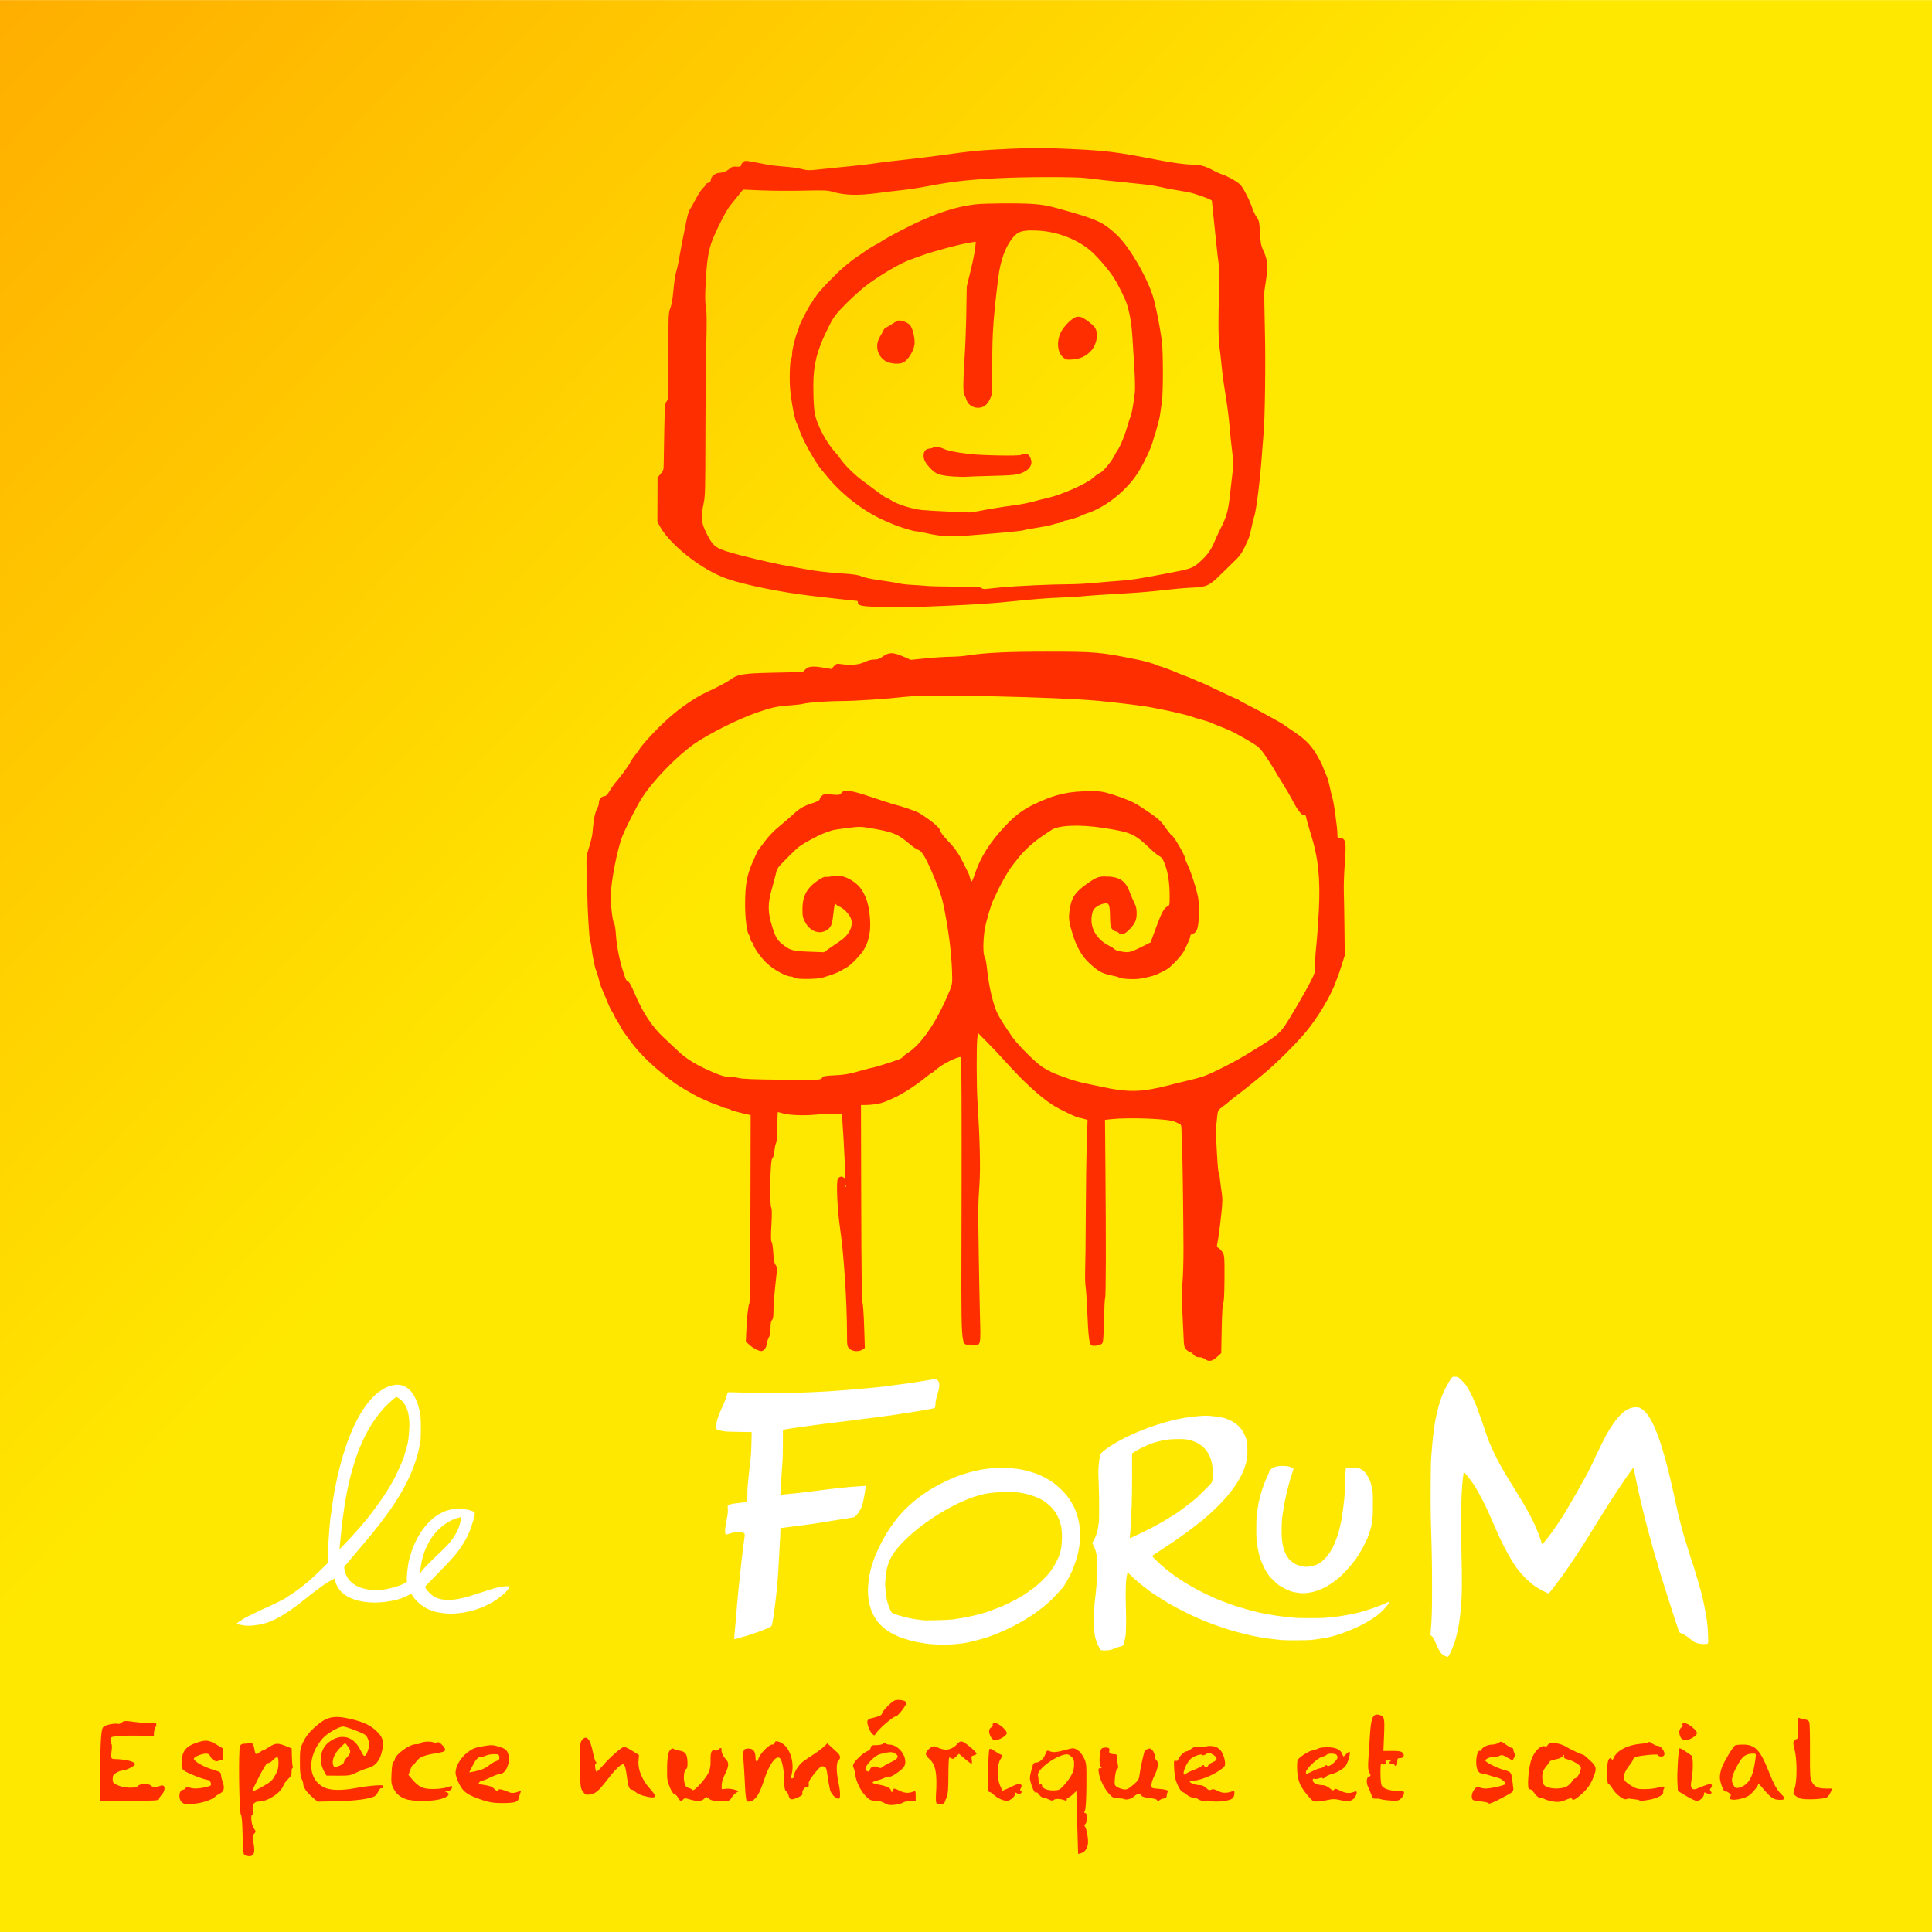
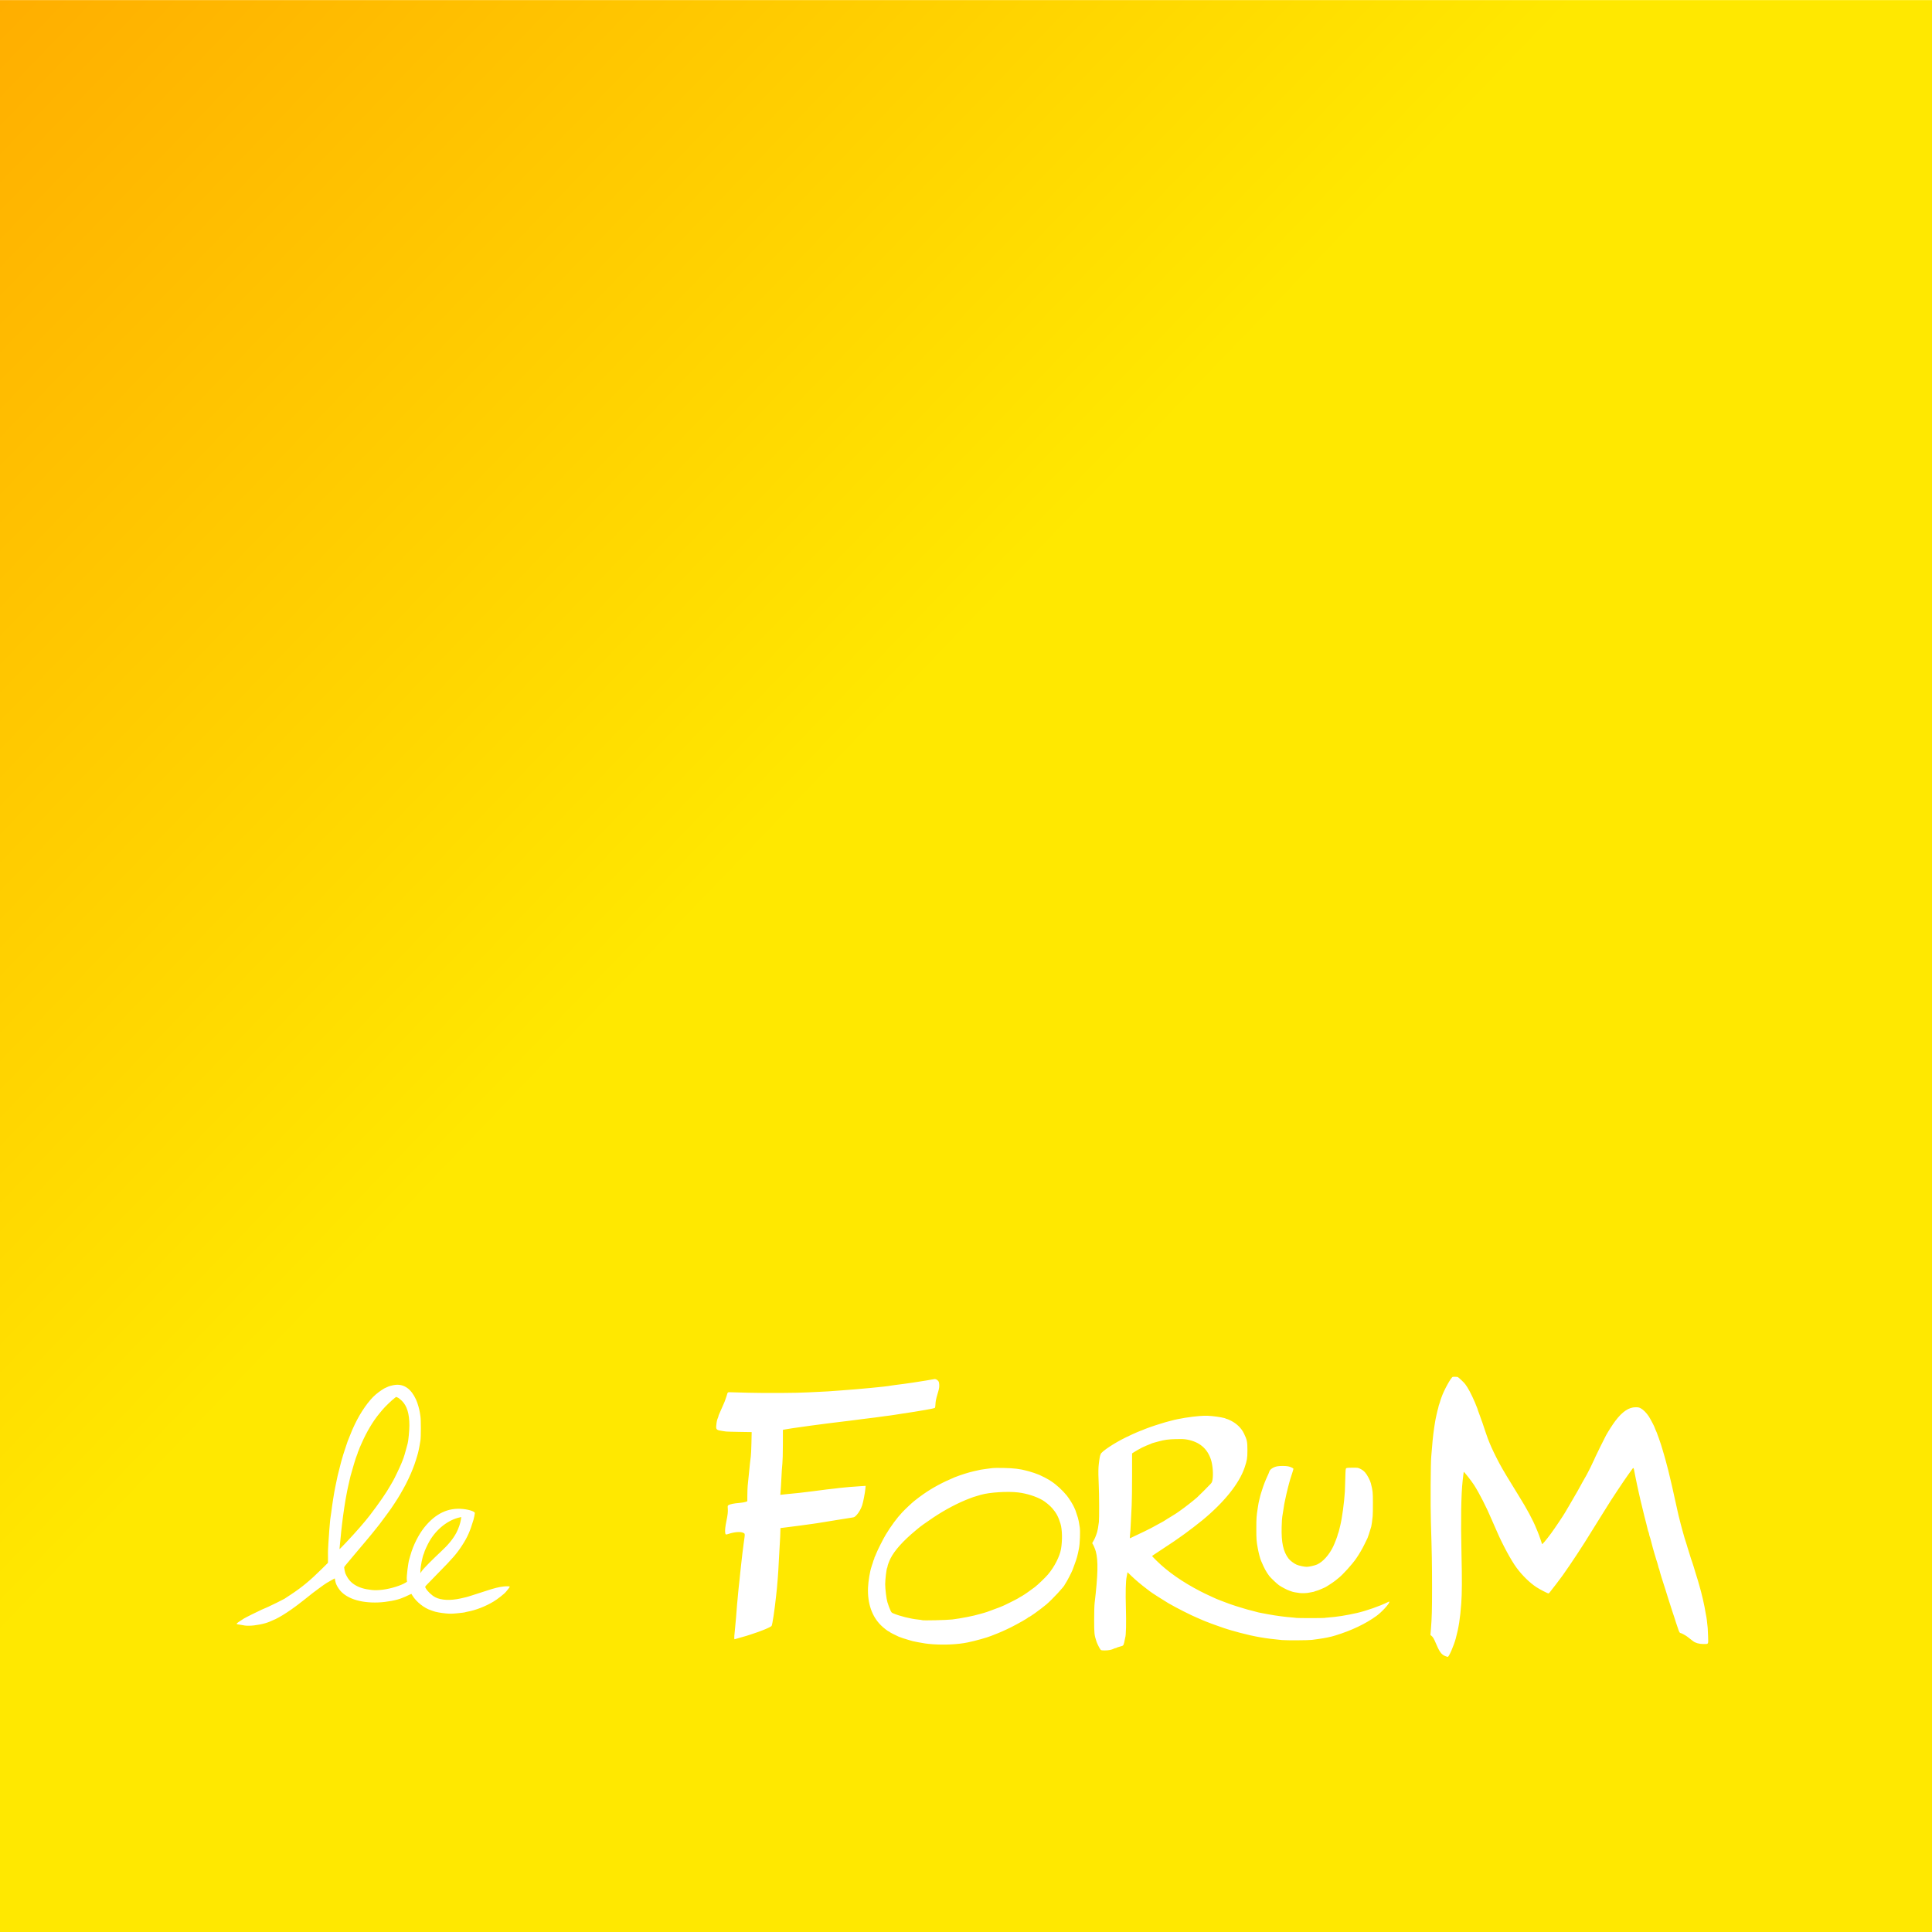
<svg xmlns="http://www.w3.org/2000/svg" xmlns:ns1="http://www.inkscape.org/namespaces/inkscape" xmlns:ns2="http://sodipodi.sourceforge.net/DTD/sodipodi-0.dtd" xmlns:xlink="http://www.w3.org/1999/xlink" width="210mm" height="210mm" viewBox="0 0 210 210" version="1.1" id="svg8" ns1:version="1.0 (4035a4fb49, 2020-05-01)" ns2:docname="forum vecto carré.svg">
  <defs id="defs2">
    <linearGradient ns1:collect="always" id="linearGradient1543">
      <stop style="stop-color:#ffae00;stop-opacity:1" offset="0" id="stop1539" />
      <stop style="stop-color:#ffe800;stop-opacity:1" offset="1" id="stop1541" />
    </linearGradient>
    <filter ns1:collect="always" style="color-interpolation-filters:sRGB" id="filter1519" x="-4.8030567e-06" width="1" y="-4.7969472e-06" height="1">
      <feGaussianBlur ns1:collect="always" stdDeviation="0" id="feGaussianBlur1521" />
    </filter>
    <linearGradient ns1:collect="always" xlink:href="#linearGradient1543" id="linearGradient1547" gradientUnits="userSpaceOnUse" x1="0.267" y1="0" x2="89.457" y2="85.596" gradientTransform="matrix(1.004,0,0,1.001,-0.462,0.011)" />
    <filter style="color-interpolation-filters:sRGB;" ns1:label="Drop Shadow" id="filter1895">
      <feFlood flood-opacity="0.839" flood-color="rgb(0,0,0)" result="flood" id="feFlood1885" />
      <feComposite in="flood" in2="SourceGraphic" operator="in" result="composite1" id="feComposite1887" />
      <feGaussianBlur in="composite1" stdDeviation="3.1" result="blur" id="feGaussianBlur1889" />
      <feOffset dx="1.6" dy="1.6" result="offset" id="feOffset1891" />
      <feComposite in="SourceGraphic" in2="offset" operator="over" result="composite2" id="feComposite1893" />
    </filter>
    <filter style="color-interpolation-filters:sRGB;" ns1:label="Drop Shadow" id="filter2295">
      <feFlood flood-opacity="0.839" flood-color="rgb(0,0,0)" result="flood" id="feFlood2285" />
      <feComposite in="flood" in2="SourceGraphic" operator="in" result="composite1" id="feComposite2287" />
      <feGaussianBlur in="composite1" stdDeviation="0.5" result="blur" id="feGaussianBlur2289" />
      <feOffset dx="0.7" dy="0.6" result="offset" id="feOffset2291" />
      <feComposite in="SourceGraphic" in2="offset" operator="over" result="composite2" id="feComposite2293" />
    </filter>
    <filter style="color-interpolation-filters:sRGB;" ns1:label="Drop Shadow" id="filter2331">
      <feFlood flood-opacity="0.839" flood-color="rgb(0,0,0)" result="flood" id="feFlood2321" />
      <feComposite in="flood" in2="SourceGraphic" operator="in" result="composite1" id="feComposite2323" />
      <feGaussianBlur in="composite1" stdDeviation="1.3" result="blur" id="feGaussianBlur2325" />
      <feOffset dx="0.7" dy="0.6" result="offset" id="feOffset2327" />
      <feComposite in="SourceGraphic" in2="offset" operator="over" result="composite2" id="feComposite2329" />
    </filter>
    <filter style="color-interpolation-filters:sRGB;" ns1:label="Drop Shadow" id="filter2463">
      <feFlood flood-opacity="0.839" flood-color="rgb(0,0,0)" result="flood" id="feFlood2453" />
      <feComposite in="flood" in2="SourceGraphic" operator="in" result="composite1" id="feComposite2455" />
      <feGaussianBlur in="composite1" stdDeviation="0.1" result="blur" id="feGaussianBlur2457" />
      <feOffset dx="0.3" dy="0.2" result="offset" id="feOffset2459" />
      <feComposite in="SourceGraphic" in2="offset" operator="over" result="composite2" id="feComposite2461" />
    </filter>
  </defs>
  <ns2:namedview id="base" pagecolor="#ffffff" bordercolor="#666666" borderopacity="1.0" ns1:pageopacity="0.0" ns1:pageshadow="2" ns1:zoom="0.7" ns1:cx="316.2583" ns1:cy="327.42871" ns1:document-units="mm" ns1:current-layer="layer1" ns1:document-rotation="0" showgrid="false" ns1:window-width="1680" ns1:window-height="987" ns1:window-x="-8" ns1:window-y="-8" ns1:window-maximized="1" />
  <g ns1:groupmode="layer" id="layer2" ns1:label="Calque 2" style="filter:url(#filter1519)">
    <rect style="opacity:1;fill:url(#linearGradient1547);fill-opacity:1;stroke:none;stroke-width:0.265" id="rect1478" width="210.717" height="210.259" x="-0.194" y="0.011" />
  </g>
  <g ns1:label="Calque 1" ns1:groupmode="layer" id="layer1">
    <path style="fill:#ffffff;stroke-width:0.042;filter:url(#filter2331)" d="m 156.372,179.402 c -0.402,-0.166 -0.628,-0.484 -1.019,-1.427 -0.186,-0.448 -0.305,-0.649 -0.459,-0.769 l -0.113,-0.089 0.052,-0.617 c 0.102,-1.224 0.126,-2.082 0.126,-4.552 -4.2e-4,-2.436 -0.025,-3.844 -0.125,-7.074 -0.056,-1.803 -0.03,-6.521 0.039,-7.179 0.025,-0.242 0.064,-0.694 0.086,-1.005 0.066,-0.928 0.192,-1.951 0.358,-2.909 0.007,-0.046 0.035,-0.178 0.061,-0.293 0.026,-0.115 0.053,-0.247 0.062,-0.293 0.009,-0.046 0.037,-0.168 0.064,-0.272 0.027,-0.104 0.053,-0.217 0.058,-0.252 0.005,-0.035 0.021,-0.082 0.034,-0.105 0.013,-0.023 0.038,-0.125 0.056,-0.228 0.017,-0.103 0.047,-0.216 0.067,-0.251 0.02,-0.035 0.058,-0.149 0.086,-0.253 0.058,-0.217 0.056,-0.21 0.087,-0.293 0.013,-0.035 0.056,-0.157 0.096,-0.272 0.271,-0.777 1.039,-2.164 1.224,-2.211 0.058,-0.015 0.416,-0.009 0.514,0.01 0.082,0.015 0.679,0.571 0.835,0.779 0.307,0.407 0.654,1.059 1.047,1.967 0.02,0.046 0.076,0.187 0.126,0.314 0.049,0.127 0.116,0.292 0.149,0.368 0.033,0.076 0.059,0.158 0.059,0.182 0,0.025 0.026,0.104 0.059,0.176 0.032,0.073 0.109,0.283 0.172,0.467 0.062,0.184 0.128,0.373 0.147,0.419 0.045,0.112 0.096,0.246 0.102,0.272 0.021,0.08 0.119,0.371 0.148,0.44 0.02,0.046 0.058,0.159 0.084,0.251 0.026,0.092 0.064,0.205 0.084,0.251 0.02,0.046 0.086,0.234 0.145,0.419 0.06,0.184 0.126,0.373 0.148,0.419 0.021,0.046 0.107,0.263 0.192,0.481 0.156,0.404 0.633,1.398 1.035,2.156 0.351,0.662 1.104,1.922 2.125,3.558 0.886,1.42 1.538,2.632 1.901,3.537 0.06,0.15 0.127,0.31 0.149,0.356 0.064,0.135 0.25,0.644 0.36,0.984 0.056,0.173 0.11,0.339 0.121,0.369 0.022,0.064 0.415,-0.401 0.97,-1.146 0.367,-0.493 1.363,-1.977 1.544,-2.3 0.026,-0.046 0.263,-0.451 0.528,-0.9 0.548,-0.93 1.206,-2.083 1.206,-2.112 0,-0.011 0.054,-0.111 0.12,-0.222 0.36,-0.61 0.667,-1.174 0.871,-1.601 0.382,-0.796 0.558,-1.172 0.558,-1.193 0,-0.029 1.02,-2.09 1.161,-2.347 0.243,-0.44 0.712,-1.171 0.989,-1.54 0.772,-1.03 1.481,-1.51 2.224,-1.51 0.282,2.4e-4 0.369,0.018 0.554,0.114 0.273,0.141 0.626,0.496 0.88,0.884 0.172,0.263 0.638,1.152 0.638,1.217 0,0.014 0.039,0.114 0.087,0.222 0.048,0.108 0.111,0.253 0.141,0.322 0.03,0.069 0.14,0.37 0.245,0.67 0.179,0.514 0.256,0.75 0.385,1.193 0.03,0.104 0.104,0.353 0.163,0.554 0.06,0.201 0.127,0.437 0.149,0.523 0.022,0.087 0.068,0.261 0.102,0.388 0.203,0.751 0.216,0.802 0.424,1.695 0.037,0.161 0.078,0.331 0.09,0.377 0.02,0.076 0.069,0.287 0.118,0.502 0.148,0.65 0.219,0.97 0.362,1.633 0.253,1.173 0.404,1.816 0.555,2.365 0.035,0.127 0.1,0.372 0.145,0.544 0.045,0.173 0.113,0.418 0.151,0.544 0.038,0.127 0.097,0.334 0.131,0.46 0.034,0.127 0.079,0.268 0.1,0.314 0.021,0.046 0.059,0.164 0.084,0.262 0.025,0.098 0.09,0.315 0.144,0.481 0.054,0.167 0.15,0.473 0.212,0.68 0.122,0.405 0.219,0.703 0.272,0.837 0.049,0.122 0.265,0.817 0.397,1.277 0.063,0.219 0.13,0.435 0.15,0.481 0.02,0.046 0.063,0.187 0.097,0.314 0.034,0.127 0.093,0.334 0.131,0.46 0.279,0.929 0.581,2.247 0.709,3.086 0.032,0.212 0.068,0.401 0.079,0.419 0.017,0.028 0.064,0.416 0.141,1.184 0.011,0.104 0.029,0.522 0.042,0.931 0.027,0.873 0.07,0.807 -0.531,0.804 -0.444,-0.002 -0.859,-0.12 -1.105,-0.315 -0.186,-0.147 -0.531,-0.413 -0.653,-0.504 -0.184,-0.137 -0.622,-0.372 -0.694,-0.372 -0.107,0 -0.174,-0.126 -0.328,-0.613 -0.086,-0.273 -0.172,-0.525 -0.19,-0.56 -0.018,-0.035 -0.048,-0.129 -0.065,-0.208 -0.017,-0.079 -0.046,-0.173 -0.065,-0.208 -0.018,-0.035 -0.122,-0.347 -0.231,-0.692 -0.109,-0.345 -0.297,-0.929 -0.418,-1.298 -0.121,-0.368 -0.242,-0.755 -0.268,-0.858 -0.026,-0.104 -0.064,-0.226 -0.084,-0.272 -0.02,-0.046 -0.086,-0.253 -0.148,-0.46 -0.061,-0.207 -0.128,-0.414 -0.147,-0.46 -0.02,-0.046 -0.077,-0.225 -0.127,-0.398 -0.05,-0.173 -0.115,-0.389 -0.145,-0.481 -0.029,-0.092 -0.067,-0.233 -0.084,-0.314 -0.017,-0.081 -0.044,-0.165 -0.061,-0.188 -0.017,-0.023 -0.054,-0.154 -0.084,-0.291 -0.029,-0.137 -0.068,-0.278 -0.086,-0.314 -0.018,-0.036 -0.07,-0.197 -0.116,-0.358 -0.046,-0.161 -0.135,-0.458 -0.197,-0.659 -0.062,-0.202 -0.139,-0.465 -0.17,-0.586 -0.031,-0.121 -0.094,-0.361 -0.14,-0.534 -0.046,-0.173 -0.105,-0.399 -0.131,-0.502 -0.026,-0.104 -0.063,-0.217 -0.082,-0.253 -0.019,-0.035 -0.048,-0.148 -0.065,-0.251 -0.017,-0.103 -0.045,-0.206 -0.064,-0.229 -0.018,-0.023 -0.062,-0.174 -0.098,-0.335 -0.036,-0.161 -0.096,-0.406 -0.133,-0.544 -0.112,-0.414 -0.327,-1.271 -0.419,-1.674 -0.032,-0.138 -0.087,-0.364 -0.122,-0.502 -0.036,-0.138 -0.073,-0.289 -0.083,-0.335 -0.035,-0.163 -0.16,-0.715 -0.218,-0.963 -0.032,-0.138 -0.098,-0.44 -0.146,-0.67 -0.048,-0.23 -0.115,-0.55 -0.149,-0.712 -0.034,-0.161 -0.096,-0.472 -0.137,-0.691 -0.122,-0.642 -0.107,-0.627 -0.332,-0.316 -0.107,0.147 -0.222,0.309 -0.257,0.36 -0.035,0.051 -0.093,0.132 -0.13,0.181 -0.296,0.392 -2.045,3.025 -2.233,3.364 -0.059,0.106 -0.343,0.561 -0.831,1.33 -0.186,0.293 -0.872,1.393 -0.964,1.546 -0.778,1.289 -2.19,3.436 -3.084,4.689 -0.254,0.356 -1.118,1.491 -1.26,1.654 -0.049,0.057 -0.118,0.146 -0.152,0.199 -0.034,0.052 -0.09,0.095 -0.123,0.095 -0.101,0 -0.942,-0.435 -1.316,-0.681 -0.729,-0.48 -1.517,-1.251 -2.153,-2.107 -0.574,-0.773 -1.513,-2.503 -2.111,-3.888 -0.119,-0.276 -0.26,-0.597 -0.314,-0.712 -0.053,-0.115 -0.173,-0.388 -0.265,-0.607 -0.569,-1.349 -1.373,-2.926 -1.943,-3.809 -0.273,-0.422 -1.074,-1.441 -1.108,-1.407 -0.005,0.005 -0.029,0.187 -0.054,0.405 -0.025,0.218 -0.053,0.471 -0.064,0.563 -0.167,1.465 -0.211,4.286 -0.125,8.016 0.062,2.695 0.055,4.2 -0.024,5.295 -0.118,1.632 -0.283,2.681 -0.604,3.851 -0.213,0.775 -0.725,1.956 -0.858,1.977 -0.035,0.005 -0.172,-0.035 -0.304,-0.09 z m -37.441,-0.692 c -0.098,-0.105 -0.371,-0.642 -0.449,-0.882 -0.237,-0.727 -0.251,-0.858 -0.252,-2.344 -5.8e-4,-0.899 0.019,-1.568 0.054,-1.863 0.361,-3.034 0.396,-4.592 0.126,-5.585 -0.08,-0.292 -0.277,-0.749 -0.373,-0.865 -0.027,-0.033 0.005,-0.117 0.102,-0.26 0.136,-0.203 0.279,-0.543 0.417,-0.992 0.058,-0.188 0.105,-0.461 0.189,-1.088 0.043,-0.32 0.033,-3.036 -0.014,-3.956 -0.043,-0.83 -0.053,-1.593 -0.027,-2.009 0.022,-0.36 0.132,-1.142 0.173,-1.235 0.02,-0.046 0.049,-0.125 0.062,-0.174 0.076,-0.273 1.45,-1.189 2.701,-1.802 0.499,-0.244 1.175,-0.556 1.207,-0.558 0.015,-7.8e-4 0.103,-0.038 0.195,-0.082 0.092,-0.044 0.183,-0.082 0.203,-0.082 0.019,-7.8e-4 0.095,-0.028 0.167,-0.061 0.426,-0.191 1.296,-0.5 2.016,-0.714 0.207,-0.062 0.424,-0.129 0.481,-0.149 0.058,-0.021 0.227,-0.067 0.377,-0.103 0.15,-0.036 0.338,-0.085 0.419,-0.109 0.081,-0.023 0.184,-0.051 0.23,-0.06 0.046,-0.01 0.216,-0.047 0.377,-0.082 0.396,-0.087 1.214,-0.219 1.674,-0.27 1.035,-0.113 1.395,-0.124 2.062,-0.062 0.642,0.06 1.414,0.202 1.494,0.275 0.022,0.02 0.071,0.036 0.11,0.036 0.038,0 0.238,0.085 0.443,0.188 0.641,0.323 1.145,0.82 1.424,1.403 0.33,0.691 0.37,0.887 0.37,1.821 0,0.837 -0.04,1.084 -0.303,1.862 -0.586,1.737 -2.216,3.773 -4.582,5.725 -0.434,0.358 -1.533,1.205 -1.751,1.351 -0.052,0.035 -0.144,0.103 -0.205,0.153 -0.061,0.05 -0.346,0.252 -0.633,0.449 -0.287,0.197 -0.541,0.374 -0.564,0.392 -0.04,0.032 -1.907,1.27 -2.187,1.45 -0.075,0.048 -0.136,0.098 -0.136,0.112 0,0.013 0.221,0.243 0.492,0.51 1.206,1.192 2.827,2.322 4.753,3.314 0.327,0.168 0.735,0.368 0.908,0.443 0.173,0.075 0.441,0.199 0.597,0.275 0.156,0.076 0.354,0.16 0.44,0.188 0.086,0.028 0.175,0.063 0.198,0.079 0.023,0.016 0.268,0.109 0.544,0.208 0.276,0.098 0.54,0.195 0.586,0.216 0.106,0.047 1.032,0.341 1.444,0.458 0.173,0.049 0.361,0.105 0.419,0.124 0.058,0.019 0.284,0.076 0.502,0.128 0.219,0.051 0.435,0.109 0.481,0.129 0.046,0.02 0.244,0.065 0.44,0.101 0.196,0.036 0.554,0.103 0.795,0.149 0.842,0.16 1.939,0.304 2.7,0.356 0.207,0.014 0.39,0.034 0.406,0.044 0.039,0.024 3.002,0.024 3.041,-6e-4 0.017,-0.011 0.19,-0.03 0.385,-0.044 0.94,-0.066 1.965,-0.228 3.159,-0.499 0.946,-0.215 2.474,-0.749 3.259,-1.139 0.233,-0.116 0.237,-0.117 0.237,-0.053 0,0.202 -0.824,1.1 -1.381,1.505 -1.2,0.873 -2.716,1.595 -4.5,2.143 -0.517,0.159 -1.118,0.282 -1.884,0.386 -0.253,0.034 -0.545,0.074 -0.649,0.088 -0.368,0.051 -2.76,0.065 -3.255,0.018 -1.831,-0.171 -2.948,-0.365 -4.573,-0.793 -0.574,-0.151 -0.815,-0.218 -0.921,-0.255 -0.058,-0.02 -0.246,-0.077 -0.419,-0.127 -0.173,-0.049 -0.352,-0.106 -0.398,-0.127 -0.046,-0.02 -0.253,-0.093 -0.46,-0.162 -0.207,-0.069 -0.48,-0.165 -0.607,-0.214 -0.127,-0.049 -0.287,-0.108 -0.356,-0.132 -0.069,-0.024 -0.182,-0.067 -0.251,-0.097 -0.069,-0.03 -0.173,-0.068 -0.23,-0.085 -0.058,-0.017 -0.227,-0.087 -0.377,-0.155 -0.354,-0.161 -0.41,-0.185 -0.591,-0.257 -0.6,-0.239 -2.362,-1.13 -3.155,-1.596 -0.556,-0.327 -1.883,-1.179 -2.018,-1.296 -0.028,-0.024 -0.176,-0.138 -0.329,-0.253 -0.587,-0.44 -1.227,-0.979 -1.658,-1.395 l -0.448,-0.432 -0.026,0.16 c -0.014,0.088 -0.043,0.236 -0.064,0.329 -0.102,0.455 -0.134,1.723 -0.084,3.389 0.049,1.648 0.017,3.001 -0.078,3.255 -0.019,0.051 -0.048,0.188 -0.064,0.303 -0.016,0.115 -0.058,0.288 -0.094,0.384 -0.064,0.172 -0.07,0.176 -0.406,0.266 -0.188,0.05 -0.359,0.108 -0.381,0.129 -0.022,0.021 -0.069,0.038 -0.105,0.038 -0.036,1.3e-4 -0.116,0.027 -0.178,0.059 -0.24,0.125 -0.576,0.192 -0.97,0.192 -0.341,0 -0.411,-0.012 -0.475,-0.081 z m 3.379,-12.194 c 0.659,-0.297 2.27,-1.086 2.362,-1.157 0.025,-0.019 0.233,-0.134 0.463,-0.255 0.546,-0.288 0.781,-0.422 0.858,-0.487 0.035,-0.029 0.11,-0.078 0.167,-0.108 0.058,-0.031 0.293,-0.174 0.523,-0.319 0.23,-0.145 0.455,-0.286 0.501,-0.314 0.045,-0.028 0.105,-0.069 0.133,-0.092 0.028,-0.023 0.148,-0.108 0.266,-0.188 0.414,-0.282 1.445,-1.087 1.833,-1.432 0.19,-0.169 1.27,-1.248 1.479,-1.478 0.122,-0.134 0.161,-0.221 0.199,-0.442 0.103,-0.599 0.026,-1.595 -0.17,-2.194 -0.395,-1.207 -1.253,-1.928 -2.587,-2.174 -0.322,-0.059 -0.553,-0.07 -1.214,-0.054 -0.809,0.019 -1.268,0.081 -1.884,0.253 -0.127,0.035 -0.353,0.097 -0.502,0.137 -0.15,0.04 -0.281,0.084 -0.293,0.097 -0.011,0.014 -0.096,0.051 -0.188,0.083 -0.165,0.057 -0.446,0.178 -0.816,0.351 -0.203,0.095 -0.731,0.398 -0.952,0.546 l -0.136,0.091 5e-4,2.386 c 4.2e-4,1.312 -0.019,2.763 -0.042,3.223 -0.023,0.46 -0.062,1.252 -0.086,1.758 -0.047,0.986 -0.054,1.089 -0.102,1.565 -0.018,0.172 -0.015,0.3 0.004,0.29 0.02,-0.011 0.102,-0.049 0.183,-0.085 z M 100.646,178.119 c -0.253,-0.018 -0.602,-0.054 -0.774,-0.081 -0.509,-0.079 -1.225,-0.212 -1.36,-0.253 -0.069,-0.021 -0.267,-0.078 -0.44,-0.127 -0.412,-0.116 -0.905,-0.279 -1.088,-0.359 -0.375,-0.164 -1.005,-0.492 -1.005,-0.523 0,-0.019 -0.018,-0.035 -0.041,-0.035 -0.088,0 -0.567,-0.367 -0.878,-0.673 -0.984,-0.969 -1.476,-2.391 -1.41,-4.079 0.029,-0.737 0.205,-1.794 0.387,-2.321 0.036,-0.105 0.069,-0.21 0.073,-0.233 0.004,-0.023 0.019,-0.061 0.033,-0.084 0.014,-0.023 0.039,-0.104 0.055,-0.181 0.016,-0.076 0.056,-0.189 0.088,-0.251 0.032,-0.062 0.059,-0.141 0.059,-0.177 0,-0.036 0.016,-0.083 0.034,-0.105 0.019,-0.022 0.089,-0.181 0.155,-0.354 0.149,-0.386 0.77,-1.618 1.045,-2.072 0.575,-0.951 1.214,-1.816 1.801,-2.439 0.315,-0.335 1.052,-1.027 1.301,-1.224 0.46,-0.362 0.649,-0.503 1.005,-0.752 0.981,-0.686 2.085,-1.28 3.387,-1.823 0.201,-0.084 0.817,-0.301 1.067,-0.377 0.56,-0.169 0.669,-0.199 1.005,-0.277 0.778,-0.18 0.793,-0.183 1.277,-0.245 0.184,-0.024 0.486,-0.064 0.67,-0.089 0.436,-0.06 2.125,-0.023 2.679,0.059 0.594,0.088 0.666,0.101 0.956,0.178 0.142,0.038 0.334,0.087 0.426,0.109 0.215,0.051 0.865,0.273 1.109,0.379 0.282,0.122 0.959,0.47 1.065,0.547 0.024,0.018 0.139,0.092 0.254,0.166 0.515,0.328 1.225,0.98 1.675,1.539 0.266,0.33 0.655,0.956 0.8,1.286 0.059,0.133 0.123,0.28 0.143,0.326 0.034,0.077 0.074,0.199 0.262,0.795 0.065,0.207 0.118,0.478 0.203,1.047 0.066,0.443 0.018,1.75 -0.084,2.281 -0.156,0.811 -0.231,1.082 -0.498,1.8 -0.081,0.219 -0.172,0.465 -0.202,0.548 -0.086,0.237 -0.631,1.288 -0.748,1.442 -0.059,0.077 -0.106,0.151 -0.106,0.165 0,0.143 -1.35,1.598 -1.982,2.136 -0.232,0.197 -0.912,0.721 -1.114,0.858 -0.051,0.035 -0.152,0.107 -0.225,0.161 -0.222,0.164 -0.571,0.384 -0.611,0.384 -0.021,0 -0.044,0.014 -0.051,0.032 -0.029,0.067 -1.087,0.67 -1.812,1.034 -0.665,0.334 -1.345,0.634 -1.948,0.86 -0.104,0.039 -0.217,0.083 -0.251,0.098 -0.4,0.172 -1.733,0.543 -2.553,0.711 -1.056,0.216 -2.483,0.288 -3.83,0.194 z m 2.156,-2.689 c 0.943,-0.115 2.326,-0.388 3.014,-0.594 0.127,-0.038 0.334,-0.097 0.46,-0.13 0.127,-0.034 0.268,-0.078 0.314,-0.098 0.046,-0.02 0.282,-0.106 0.523,-0.192 0.242,-0.086 0.499,-0.182 0.571,-0.213 0.073,-0.032 0.148,-0.059 0.167,-0.059 0.019,-7.9e-4 0.111,-0.038 0.203,-0.082 0.092,-0.044 0.181,-0.082 0.198,-0.082 0.053,-0.002 1.509,-0.724 1.685,-0.835 0.092,-0.058 0.215,-0.132 0.272,-0.165 0.058,-0.032 0.142,-0.08 0.188,-0.106 0.239,-0.134 0.89,-0.587 1.388,-0.966 0.306,-0.233 1.139,-1.032 1.418,-1.361 0.701,-0.824 1.285,-1.965 1.426,-2.785 0.156,-0.907 0.133,-2.107 -0.053,-2.721 -0.23,-0.763 -0.455,-1.186 -0.91,-1.712 -0.232,-0.269 -0.747,-0.694 -1.053,-0.871 -0.699,-0.402 -1.711,-0.723 -2.635,-0.835 -1.145,-0.139 -3.1,-0.016 -4.06,0.255 -0.364,0.103 -0.758,0.221 -0.837,0.252 -0.046,0.018 -0.197,0.074 -0.335,0.125 -1.246,0.462 -2.739,1.246 -4.04,2.122 -0.817,0.55 -1.388,0.96 -1.633,1.173 -0.035,0.03 -0.157,0.133 -0.272,0.228 -1.337,1.108 -2.282,2.163 -2.713,3.033 -0.151,0.305 -0.322,0.77 -0.322,0.877 0,0.035 -0.018,0.096 -0.041,0.136 -0.074,0.13 -0.21,1.282 -0.21,1.773 0,0.517 0.133,1.601 0.238,1.941 0.109,0.353 0.222,0.659 0.336,0.908 0.094,0.206 0.135,0.249 0.301,0.32 0.715,0.302 1.891,0.596 2.699,0.674 0.227,0.022 0.424,0.051 0.438,0.065 0.055,0.055 2.711,-0.005 3.273,-0.074 z m -23.674,1.697 c 0.015,-0.247 0.044,-0.563 0.065,-0.701 0.021,-0.138 0.069,-0.647 0.106,-1.13 0.119,-1.553 0.143,-1.839 0.165,-1.988 0.012,-0.081 0.04,-0.391 0.063,-0.691 0.023,-0.299 0.052,-0.601 0.065,-0.67 0.013,-0.069 0.052,-0.418 0.086,-0.774 0.034,-0.357 0.07,-0.715 0.08,-0.795 0.01,-0.081 0.046,-0.41 0.08,-0.733 0.088,-0.835 0.22,-1.936 0.292,-2.449 0.165,-1.166 0.169,-1.076 -0.057,-1.19 -0.282,-0.142 -0.954,-0.09 -1.577,0.122 -0.314,0.106 -0.342,0.094 -0.374,-0.159 -0.029,-0.235 0.018,-0.677 0.129,-1.2 0.145,-0.685 0.186,-1.05 0.157,-1.404 -0.023,-0.28 -0.018,-0.299 0.079,-0.363 0.157,-0.103 0.585,-0.191 1.164,-0.239 0.288,-0.024 0.603,-0.075 0.701,-0.114 l 0.178,-0.07 0.004,-0.653 c 0.002,-0.359 0.019,-0.822 0.037,-1.03 0.038,-0.431 0.164,-1.664 0.185,-1.821 0.008,-0.058 0.036,-0.34 0.064,-0.628 0.027,-0.288 0.068,-0.627 0.091,-0.753 0.023,-0.127 0.053,-0.77 0.067,-1.431 l 0.026,-1.2 -1.315,-0.021 c -0.723,-0.011 -1.379,-0.03 -1.458,-0.041 -0.079,-0.011 -0.229,-0.033 -0.335,-0.047 -0.71,-0.098 -0.783,-0.157 -0.741,-0.6 0.04,-0.424 0.081,-0.616 0.177,-0.832 0.032,-0.073 0.059,-0.154 0.059,-0.182 0,-0.028 0.027,-0.109 0.059,-0.182 0.032,-0.073 0.166,-0.377 0.296,-0.676 0.131,-0.299 0.264,-0.604 0.297,-0.676 0.033,-0.073 0.059,-0.145 0.059,-0.161 0,-0.016 0.027,-0.088 0.059,-0.161 0.032,-0.073 0.09,-0.245 0.129,-0.383 0.104,-0.373 0.108,-0.377 0.34,-0.371 0.112,0.003 1.024,0.028 2.025,0.055 1.89,0.051 5.302,0.03 6.488,-0.04 0.357,-0.021 0.931,-0.049 1.277,-0.062 0.345,-0.013 0.732,-0.033 0.858,-0.044 0.127,-0.011 0.777,-0.059 1.444,-0.105 1.945,-0.135 5.011,-0.43 5.379,-0.517 0.058,-0.014 0.265,-0.044 0.46,-0.067 0.493,-0.058 1.488,-0.193 1.988,-0.269 0.881,-0.134 2.107,-0.334 2.302,-0.377 0.147,-0.032 0.353,0.077 0.463,0.246 0.093,0.142 0.109,0.578 0.033,0.864 -0.034,0.124 -0.068,0.255 -0.078,0.289 -0.01,0.035 -0.048,0.166 -0.085,0.293 -0.143,0.48 -0.194,0.743 -0.205,1.06 -0.006,0.18 -0.03,0.346 -0.053,0.369 -0.023,0.023 -0.19,0.069 -0.372,0.103 -0.182,0.034 -0.481,0.089 -0.665,0.124 -0.559,0.104 -1.771,0.298 -2.595,0.415 -0.253,0.036 -0.555,0.084 -0.67,0.107 -0.115,0.023 -0.388,0.063 -0.607,0.089 -0.219,0.026 -0.445,0.055 -0.502,0.064 -0.402,0.064 -1.653,0.226 -2.533,0.328 -0.276,0.032 -0.559,0.07 -0.628,0.083 -0.069,0.014 -0.38,0.053 -0.691,0.088 -0.743,0.083 -1.412,0.165 -2.03,0.248 -0.276,0.037 -0.578,0.076 -0.67,0.086 -0.244,0.028 -1.018,0.129 -1.549,0.203 -1.936,0.27 -2.407,0.339 -2.742,0.403 l -0.272,0.052 -0.003,1.617 c -0.002,0.941 -0.024,1.783 -0.052,2.014 -0.041,0.341 -0.07,0.799 -0.156,2.47 -0.008,0.15 -0.027,0.43 -0.042,0.623 l -0.028,0.351 0.119,-0.025 c 0.066,-0.014 0.364,-0.046 0.664,-0.071 0.783,-0.066 1.71,-0.169 2.784,-0.309 1.664,-0.218 1.589,-0.208 2.219,-0.274 0.242,-0.025 0.562,-0.064 0.712,-0.086 0.269,-0.041 1.561,-0.148 2.361,-0.196 l 0.414,-0.025 -0.029,0.31 c -0.045,0.474 -0.228,1.421 -0.347,1.796 -0.117,0.367 -0.363,0.802 -0.595,1.049 -0.218,0.234 -0.251,0.253 -0.485,0.288 -0.372,0.057 -1.333,0.21 -1.716,0.274 -0.184,0.031 -0.514,0.084 -0.733,0.119 -0.219,0.035 -0.586,0.095 -0.816,0.133 -0.23,0.038 -0.475,0.078 -0.544,0.087 -0.069,0.01 -0.314,0.045 -0.544,0.079 -0.598,0.089 -1.948,0.267 -3.045,0.402 l -0.408,0.05 -8.37e-4,0.172 c -0.002,0.33 -0.041,1.181 -0.082,1.763 -0.023,0.322 -0.061,1 -0.085,1.507 -0.024,0.507 -0.051,1.015 -0.06,1.13 -0.009,0.115 -0.036,0.511 -0.061,0.879 -0.025,0.368 -0.064,0.839 -0.087,1.046 -0.023,0.207 -0.063,0.575 -0.088,0.816 -0.163,1.568 -0.412,3.223 -0.501,3.33 -0.065,0.079 -0.583,0.325 -1.003,0.477 -0.196,0.071 -0.393,0.146 -0.44,0.167 -0.046,0.021 -0.244,0.088 -0.44,0.15 -0.196,0.062 -0.393,0.128 -0.44,0.149 -0.087,0.038 -0.665,0.21 -1.067,0.318 -0.127,0.034 -0.311,0.088 -0.41,0.121 -0.099,0.033 -0.199,0.06 -0.224,0.06 -0.03,0 -0.036,-0.144 -0.018,-0.45 z m -53.185,-1.033 c -0.01,-0.01 -0.178,-0.039 -0.373,-0.065 -0.463,-0.062 -0.544,-0.084 -0.544,-0.142 0,-0.046 0.285,-0.248 0.795,-0.564 0.183,-0.114 1.57,-0.804 1.947,-0.97 0.046,-0.02 0.178,-0.077 0.293,-0.127 0.115,-0.05 0.275,-0.119 0.356,-0.154 0.315,-0.137 1.701,-0.824 1.8,-0.891 0.058,-0.039 0.359,-0.238 0.67,-0.442 1.222,-0.801 2.114,-1.539 3.401,-2.814 l 0.659,-0.653 0.005,-0.525 c 0.003,-0.289 9.42e-4,-0.544 -0.004,-0.567 -0.015,-0.07 0.096,-1.97 0.142,-2.428 0.007,-0.069 0.035,-0.399 0.062,-0.733 0.027,-0.334 0.06,-0.635 0.072,-0.67 0.012,-0.035 0.048,-0.279 0.08,-0.544 0.105,-0.864 0.31,-2.161 0.437,-2.763 0.027,-0.127 0.056,-0.268 0.065,-0.314 0.009,-0.046 0.045,-0.216 0.079,-0.377 0.034,-0.161 0.083,-0.397 0.11,-0.523 0.026,-0.127 0.059,-0.258 0.072,-0.293 0.013,-0.035 0.057,-0.204 0.097,-0.377 0.04,-0.173 0.104,-0.427 0.141,-0.565 0.038,-0.138 0.087,-0.327 0.11,-0.419 0.051,-0.206 0.325,-1.099 0.372,-1.214 0.019,-0.046 0.085,-0.244 0.146,-0.44 0.062,-0.196 0.129,-0.393 0.149,-0.44 0.021,-0.046 0.106,-0.263 0.191,-0.481 0.084,-0.219 0.189,-0.477 0.232,-0.573 0.043,-0.097 0.079,-0.185 0.079,-0.196 0,-0.011 0.124,-0.281 0.276,-0.599 0.642,-1.347 1.524,-2.606 2.276,-3.25 0.384,-0.329 0.936,-0.699 1.132,-0.759 0.058,-0.018 0.123,-0.047 0.147,-0.065 0.084,-0.065 0.594,-0.201 0.859,-0.228 0.957,-0.1 1.725,0.449 2.251,1.61 0.164,0.362 0.348,0.99 0.412,1.402 0.011,0.069 0.04,0.258 0.064,0.419 0.06,0.392 0.059,2.222 -0.002,2.616 -0.11,0.711 -0.245,1.354 -0.353,1.674 -0.012,0.035 -0.072,0.232 -0.134,0.44 -0.062,0.207 -0.137,0.433 -0.166,0.502 -0.03,0.069 -0.101,0.257 -0.16,0.419 -0.2,0.555 -0.734,1.685 -1.049,2.219 -0.095,0.161 -0.197,0.34 -0.226,0.398 -0.03,0.058 -0.077,0.142 -0.105,0.188 -0.028,0.046 -0.153,0.253 -0.278,0.46 -0.125,0.207 -0.277,0.443 -0.338,0.523 -0.061,0.081 -0.124,0.175 -0.139,0.209 -0.015,0.035 -0.117,0.187 -0.227,0.339 -0.11,0.152 -0.264,0.368 -0.343,0.481 -0.124,0.178 -0.826,1.122 -0.928,1.249 -0.02,0.025 -0.14,0.177 -0.267,0.338 -0.38,0.482 -0.813,1.01 -1.235,1.509 -0.219,0.259 -0.577,0.683 -0.795,0.943 -0.219,0.26 -0.439,0.521 -0.489,0.58 -0.353,0.415 -0.47,0.554 -0.599,0.714 -0.081,0.1 -0.217,0.264 -0.303,0.365 -0.086,0.101 -0.157,0.208 -0.157,0.237 0,0.1 0.087,0.55 0.123,0.633 0.252,0.59 0.548,0.958 1.005,1.251 0.488,0.312 1.05,0.486 1.855,0.575 0.719,0.079 1.678,-0.047 2.626,-0.345 0.448,-0.141 0.822,-0.298 1.062,-0.446 l 0.162,-0.1 -0.025,-0.258 c -0.033,-0.336 0.145,-1.798 0.266,-2.183 0.022,-0.069 0.079,-0.267 0.127,-0.44 0.303,-1.087 0.895,-2.264 1.536,-3.056 1.204,-1.487 2.572,-2.135 4.166,-1.974 0.713,0.072 1.314,0.28 1.302,0.45 -0.009,0.117 -0.098,0.562 -0.142,0.707 -0.387,1.29 -0.662,1.909 -1.245,2.805 -0.583,0.897 -1.029,1.412 -2.569,2.972 -0.659,0.668 -1.258,1.284 -1.331,1.369 -0.129,0.15 -0.131,0.158 -0.068,0.28 0.178,0.345 0.671,0.816 1.064,1.017 0.634,0.325 1.637,0.37 2.748,0.123 0.533,-0.119 0.738,-0.169 0.858,-0.212 0.058,-0.021 0.359,-0.116 0.67,-0.213 0.311,-0.096 0.867,-0.276 1.235,-0.398 0.868,-0.289 1.427,-0.428 1.92,-0.479 0.357,-0.037 0.654,-0.024 0.654,0.03 0,0.026 -0.172,0.269 -0.24,0.34 -0.03,0.031 -0.106,0.123 -0.169,0.206 -0.163,0.214 -0.927,0.814 -1.375,1.079 -0.881,0.523 -1.887,0.914 -2.782,1.082 -0.151,0.028 -0.292,0.063 -0.314,0.076 -0.022,0.014 -0.37,0.057 -0.772,0.097 -0.629,0.061 -0.812,0.065 -1.297,0.021 -0.529,-0.047 -1.17,-0.166 -1.36,-0.251 -0.046,-0.021 -0.155,-0.059 -0.241,-0.086 -0.727,-0.222 -1.599,-0.91 -2.019,-1.59 -0.064,-0.104 -0.121,-0.194 -0.126,-0.201 -0.006,-0.006 -0.093,0.034 -0.193,0.089 -0.101,0.056 -0.305,0.152 -0.455,0.213 -0.15,0.061 -0.31,0.128 -0.356,0.147 -0.55,0.238 -1.665,0.448 -2.582,0.486 -2.007,0.083 -3.605,-0.47 -4.302,-1.489 -0.224,-0.327 -0.332,-0.569 -0.389,-0.866 l -0.049,-0.259 -0.357,0.193 c -0.313,0.169 -0.734,0.427 -0.859,0.526 -0.023,0.018 -0.231,0.169 -0.462,0.335 -0.454,0.326 -0.97,0.722 -1.375,1.057 -0.141,0.116 -0.331,0.266 -0.423,0.334 -0.092,0.068 -0.233,0.176 -0.314,0.241 -0.081,0.065 -0.165,0.131 -0.188,0.148 -0.023,0.016 -0.155,0.115 -0.293,0.218 -0.573,0.429 -1.321,0.921 -1.776,1.168 -0.216,0.117 -0.399,0.213 -0.406,0.213 -0.007,0 -0.122,0.049 -0.255,0.108 -0.133,0.059 -0.298,0.133 -0.368,0.163 -0.534,0.236 -1.581,0.441 -2.256,0.441 -0.213,0 -0.396,-0.007 -0.405,-0.018 z m 20.05,-6.85 c 0.382,-0.381 0.918,-0.899 1.191,-1.151 0.827,-0.764 1.346,-1.394 1.718,-2.084 0.232,-0.431 0.448,-1.067 0.506,-1.487 l 0.031,-0.223 -0.141,0.029 c -1.283,0.269 -2.561,1.273 -3.331,2.616 -0.206,0.359 -0.556,1.12 -0.556,1.209 0,0.026 -0.017,0.081 -0.039,0.121 -0.148,0.277 -0.368,1.387 -0.376,1.893 l -0.004,0.23 0.153,-0.23 c 0.084,-0.126 0.465,-0.541 0.848,-0.923 z m -9.031,-2.229 c 0.978,-1.032 2.001,-2.204 2.547,-2.919 1.008,-1.318 1.773,-2.429 2.233,-3.243 0.13,-0.23 0.255,-0.447 0.278,-0.481 0.11,-0.17 0.753,-1.514 0.9,-1.884 0.06,-0.15 0.125,-0.31 0.144,-0.356 0.104,-0.241 0.324,-0.959 0.443,-1.444 0.037,-0.15 0.085,-0.331 0.107,-0.403 0.073,-0.24 0.184,-1.412 0.184,-1.941 -3.35e-4,-1.279 -0.257,-2.124 -0.814,-2.679 -0.15,-0.15 -0.352,-0.308 -0.449,-0.351 l -0.175,-0.078 -0.131,0.099 c -0.36,0.274 -1.084,0.969 -1.368,1.313 -0.095,0.115 -0.243,0.294 -0.329,0.398 -0.684,0.823 -1.383,1.996 -1.921,3.223 -0.086,0.196 -0.183,0.415 -0.215,0.488 -0.033,0.073 -0.06,0.148 -0.061,0.167 -7.82e-4,0.019 -0.038,0.111 -0.082,0.203 -0.044,0.092 -0.082,0.197 -0.082,0.232 -7.83e-4,0.036 -0.018,0.083 -0.037,0.105 -0.027,0.03 -0.301,0.834 -0.32,0.94 -0.002,0.011 -0.045,0.158 -0.096,0.324 -0.092,0.303 -0.213,0.725 -0.321,1.12 -0.032,0.115 -0.097,0.398 -0.146,0.628 -0.049,0.23 -0.107,0.485 -0.128,0.565 -0.022,0.081 -0.059,0.26 -0.084,0.398 -0.025,0.138 -0.055,0.298 -0.067,0.356 -0.146,0.71 -0.383,2.283 -0.498,3.307 -0.035,0.311 -0.072,0.64 -0.083,0.733 -0.01,0.092 -0.048,0.478 -0.083,0.858 -0.035,0.38 -0.076,0.78 -0.09,0.89 -0.014,0.109 -0.016,0.199 -0.004,0.199 0.012,0 0.349,-0.345 0.748,-0.766 z m 103.598,5.537 c -0.329,-0.034 -0.744,-0.114 -0.858,-0.165 -0.046,-0.021 -0.155,-0.059 -0.243,-0.086 -0.238,-0.073 -0.854,-0.394 -1.139,-0.594 -0.233,-0.164 -0.925,-0.824 -1.068,-1.019 -0.35,-0.479 -0.517,-0.789 -0.877,-1.631 -0.109,-0.255 -0.258,-0.819 -0.359,-1.36 -0.141,-0.755 -0.161,-1.016 -0.159,-2.156 0.001,-1.13 0.017,-1.348 0.161,-2.26 0.085,-0.539 0.087,-0.551 0.144,-0.774 0.026,-0.104 0.056,-0.226 0.065,-0.272 0.032,-0.157 0.113,-0.46 0.146,-0.544 0.018,-0.046 0.076,-0.225 0.128,-0.398 0.13,-0.429 0.349,-0.993 0.562,-1.444 0.098,-0.207 0.19,-0.426 0.204,-0.486 0.06,-0.245 0.439,-0.501 0.86,-0.58 0.285,-0.054 0.891,-0.055 1.168,-0.002 0.269,0.051 0.595,0.203 0.595,0.277 0,0.031 -0.066,0.26 -0.147,0.508 -0.081,0.248 -0.168,0.516 -0.194,0.595 -0.026,0.079 -0.074,0.249 -0.106,0.377 -0.033,0.128 -0.088,0.336 -0.123,0.463 -0.086,0.311 -0.311,1.292 -0.37,1.612 -0.009,0.046 -0.037,0.187 -0.063,0.314 -0.026,0.127 -0.075,0.437 -0.107,0.691 -0.033,0.253 -0.079,0.543 -0.103,0.644 -0.024,0.101 -0.054,0.6 -0.067,1.109 -0.044,1.69 0.174,2.689 0.751,3.442 0.167,0.218 0.57,0.524 0.866,0.658 0.246,0.111 0.84,0.238 1.116,0.238 0.248,0 0.884,-0.146 1.126,-0.259 0.645,-0.3 1.307,-1.043 1.748,-1.959 0.166,-0.346 0.489,-1.192 0.489,-1.283 0,-0.032 0.019,-0.09 0.042,-0.13 0.023,-0.04 0.071,-0.195 0.107,-0.345 0.036,-0.15 0.093,-0.385 0.127,-0.523 0.197,-0.801 0.423,-2.466 0.499,-3.684 0.007,-0.115 0.027,-0.724 0.044,-1.352 0.03,-1.099 0.035,-1.145 0.119,-1.193 0.057,-0.033 0.295,-0.05 0.677,-0.05 0.586,0 0.592,0.001 0.869,0.14 0.186,0.093 0.35,0.219 0.491,0.377 0.224,0.249 0.546,0.857 0.625,1.178 0.215,0.875 0.218,0.902 0.224,2.093 0.003,0.633 -0.009,1.292 -0.025,1.465 -0.054,0.548 -0.118,1.021 -0.157,1.151 -0.189,0.631 -0.357,1.148 -0.4,1.235 -0.029,0.058 -0.175,0.359 -0.325,0.67 -0.248,0.514 -0.599,1.112 -0.929,1.586 -0.436,0.626 -1.416,1.71 -1.885,2.084 -0.091,0.073 -0.249,0.201 -0.351,0.284 -0.244,0.201 -1.131,0.776 -1.198,0.776 -0.011,0 -0.163,0.066 -0.338,0.147 -0.175,0.081 -0.406,0.168 -0.513,0.194 -0.107,0.026 -0.214,0.062 -0.237,0.08 -0.023,0.018 -0.136,0.045 -0.251,0.06 -0.115,0.016 -0.266,0.044 -0.335,0.063 -0.188,0.052 -0.718,0.073 -1.026,0.041 z" id="path1476" />
-     <path style="fill:#ff2e00;fill-opacity:1;stroke-width:0.107" d="m 130.955,147.719 c -0.15,-0.118 -0.415,-0.202 -0.618,-0.196 -0.261,0.008 -0.421,-0.066 -0.599,-0.273 -0.134,-0.156 -0.309,-0.283 -0.39,-0.283 -0.081,0 -0.26,-0.121 -0.4,-0.269 -0.21,-0.224 -0.258,-0.4 -0.283,-1.039 -0.017,-0.423 -0.079,-1.753 -0.139,-2.955 -0.076,-1.532 -0.074,-2.519 0.006,-3.304 0.063,-0.616 0.112,-2.318 0.108,-3.784 -0.009,-3.371 -0.115,-10.786 -0.161,-11.139 -0.019,-0.147 -0.04,-0.711 -0.048,-1.255 -0.013,-0.974 -0.018,-0.99 -0.307,-1.104 -0.161,-0.064 -0.369,-0.154 -0.462,-0.201 -0.617,-0.31 -4.896,-0.48 -6.847,-0.271 l -0.706,0.076 0.047,5.401 c 0.069,7.884 0.056,13.786 -0.03,13.919 -0.042,0.064 -0.1,1.182 -0.129,2.484 -0.043,1.915 -0.084,2.397 -0.213,2.521 -0.203,0.195 -0.965,0.314 -1.166,0.183 -0.219,-0.143 -0.326,-1.026 -0.432,-3.58 -0.051,-1.231 -0.135,-2.484 -0.186,-2.785 -0.051,-0.3 -0.071,-1.164 -0.044,-1.919 0.027,-0.755 0.056,-3.507 0.065,-6.115 0.009,-2.609 0.057,-5.95 0.105,-7.425 l 0.088,-2.682 -0.415,-0.115 c -0.228,-0.063 -0.455,-0.115 -0.505,-0.116 -0.233,-0.002 -2.168,-0.932 -2.841,-1.366 -1.482,-0.956 -3.268,-2.603 -5.345,-4.929 -0.389,-0.436 -1.18,-1.273 -1.758,-1.859 l -1.05,-1.066 -0.07,0.586 c -0.099,0.828 -0.087,5.223 0.019,6.875 0.262,4.075 0.338,7.275 0.214,9.007 -0.069,0.967 -0.128,2.142 -0.13,2.611 -0.007,1.55 0.096,8.153 0.179,11.407 0.095,3.732 0.157,3.512 -0.957,3.398 -1.19,-0.122 -1.074,1.665 -1.037,-15.946 0.019,-8.967 -0.008,-15.327 -0.063,-15.327 -0.498,0 -2.12,0.833 -2.74,1.408 -0.176,0.163 -0.351,0.297 -0.389,0.297 -0.038,3.2e-4 -0.494,0.339 -1.013,0.753 -0.953,0.761 -2.248,1.582 -3.128,1.984 -1.069,0.489 -1.251,0.554 -1.858,0.665 -0.348,0.064 -0.882,0.116 -1.188,0.116 h -0.555 l 0.027,10.637 c 0.017,6.933 0.064,10.71 0.135,10.845 0.059,0.114 0.142,1.27 0.183,2.568 l 0.075,2.36 -0.245,0.171 c -0.385,0.269 -1.114,0.223 -1.428,-0.09 -0.248,-0.248 -0.262,-0.326 -0.262,-1.518 0,-3.49 -0.349,-8.84 -0.754,-11.544 -0.301,-2.008 -0.438,-5.088 -0.241,-5.409 0.161,-0.262 0.453,-0.312 0.654,-0.112 0.099,0.1 0.127,-0.025 0.125,-0.56 -0.004,-1.205 -0.299,-6.301 -0.369,-6.37 -0.082,-0.082 -1.701,-0.037 -2.933,0.081 -1.208,0.116 -2.812,0.048 -3.461,-0.148 -0.289,-0.087 -0.539,-0.146 -0.554,-0.131 -0.015,0.015 -0.034,0.721 -0.042,1.568 -0.008,0.847 -0.064,1.634 -0.125,1.747 -0.061,0.114 -0.129,0.378 -0.152,0.587 -0.08,0.742 -0.148,1.007 -0.297,1.173 -0.197,0.217 -0.279,4.946 -0.092,5.283 0.084,0.152 0.091,0.703 0.023,1.909 -0.069,1.229 -0.062,1.736 0.026,1.841 0.066,0.08 0.145,0.611 0.175,1.181 0.04,0.765 0.105,1.106 0.247,1.303 0.169,0.235 0.181,0.372 0.097,1.12 -0.236,2.096 -0.322,3.148 -0.322,3.91 4.26e-4,0.586 -0.045,0.864 -0.159,0.978 -0.11,0.11 -0.16,0.38 -0.16,0.861 0,0.497 -0.062,0.816 -0.213,1.099 -0.117,0.219 -0.213,0.53 -0.213,0.692 0,0.311 -0.326,0.721 -0.573,0.721 -0.291,0 -0.911,-0.323 -1.295,-0.675 l -0.392,-0.36 0.06,-1.321 c 0.065,-1.442 0.206,-2.657 0.333,-2.862 0.044,-0.072 0.092,-4.698 0.106,-10.28 l 0.025,-10.15 -1.052,-0.247 c -0.579,-0.136 -1.074,-0.283 -1.102,-0.328 -0.027,-0.044 -0.23,-0.115 -0.451,-0.156 -0.22,-0.041 -0.449,-0.112 -0.507,-0.158 -0.059,-0.046 -0.298,-0.144 -0.533,-0.218 -0.373,-0.117 -1.227,-0.481 -2.078,-0.883 -0.417,-0.197 -2.044,-1.152 -2.398,-1.407 -2.099,-1.512 -3.702,-3 -4.822,-4.478 -0.635,-0.838 -1.008,-1.367 -1.071,-1.519 -0.043,-0.103 -0.236,-0.437 -0.43,-0.742 -0.194,-0.306 -0.356,-0.593 -0.361,-0.64 -0.005,-0.046 -0.123,-0.264 -0.262,-0.485 -0.139,-0.22 -0.35,-0.652 -0.468,-0.959 -0.118,-0.307 -0.281,-0.703 -0.361,-0.878 -0.245,-0.535 -0.497,-1.172 -0.527,-1.337 -0.065,-0.349 -0.294,-1.128 -0.389,-1.328 -0.134,-0.281 -0.383,-1.531 -0.477,-2.398 -0.042,-0.381 -0.114,-0.741 -0.161,-0.799 -0.091,-0.114 -0.295,-3.535 -0.305,-5.116 -0.003,-0.528 -0.034,-1.641 -0.068,-2.473 -0.051,-1.233 -0.03,-1.619 0.113,-2.078 0.439,-1.415 0.498,-1.694 0.577,-2.696 0.077,-0.972 0.26,-1.722 0.539,-2.21 0.058,-0.102 0.106,-0.327 0.106,-0.5 0,-0.333 0.319,-0.647 0.655,-0.647 0.108,0 0.316,-0.234 0.513,-0.578 0.182,-0.318 0.542,-0.813 0.8,-1.1 0.427,-0.475 1.443,-1.901 1.443,-2.025 0,-0.082 0.787,-1.142 0.878,-1.182 0.045,-0.02 0.082,-0.083 0.082,-0.142 0,-0.163 1.001,-1.308 2.129,-2.438 0.897,-0.897 1.959,-1.806 2.774,-2.372 1.073,-0.746 1.718,-1.133 2.452,-1.471 1.191,-0.549 2.22,-1.096 2.625,-1.394 0.743,-0.548 1.365,-0.641 4.745,-0.715 l 3.053,-0.067 0.293,-0.293 c 0.34,-0.34 0.826,-0.379 2.069,-0.166 l 0.743,0.127 0.279,-0.301 c 0.266,-0.287 0.308,-0.297 0.884,-0.217 1.03,0.143 1.853,0.057 2.512,-0.263 0.318,-0.154 0.702,-0.25 0.985,-0.246 0.328,0.005 0.565,-0.067 0.811,-0.247 0.789,-0.576 1.204,-0.583 2.444,-0.039 l 0.727,0.319 1.626,-0.163 c 0.894,-0.09 2.082,-0.167 2.639,-0.172 0.557,-0.005 1.3,-0.054 1.652,-0.108 2.155,-0.333 4.404,-0.447 8.847,-0.448 5.333,-0.002 5.809,0.04 9.913,0.874 0.715,0.145 1.806,0.452 1.919,0.539 0.059,0.045 0.25,0.117 0.426,0.158 0.325,0.077 1.358,0.468 2.132,0.807 0.235,0.103 0.546,0.223 0.693,0.267 0.147,0.044 0.567,0.218 0.935,0.386 0.368,0.168 0.694,0.305 0.724,0.305 0.03,0 0.497,0.211 1.037,0.468 2.101,1.003 2.846,1.344 2.942,1.344 0.055,0 0.116,0.036 0.135,0.08 0.02,0.044 0.443,0.284 0.942,0.534 0.498,0.25 1.146,0.586 1.439,0.749 0.293,0.162 0.965,0.53 1.492,0.818 0.528,0.288 0.983,0.551 1.013,0.584 0.029,0.033 0.537,0.385 1.129,0.783 1.174,0.789 1.742,1.342 2.348,2.286 0.323,0.504 0.785,1.393 0.845,1.628 0.021,0.081 0.166,0.432 0.374,0.906 0.103,0.234 0.269,0.834 0.369,1.332 0.1,0.498 0.223,1.002 0.273,1.119 0.125,0.291 0.525,3.204 0.525,3.819 0,0.481 0.011,0.498 0.316,0.498 0.6,0 0.67,0.417 0.482,2.865 -0.075,0.974 -0.119,2.299 -0.098,2.944 0.021,0.645 0.052,2.468 0.069,4.05 l 0.031,2.878 -0.303,0.959 c -0.167,0.528 -0.343,1.055 -0.392,1.172 -0.049,0.117 -0.185,0.477 -0.301,0.799 -0.533,1.476 -1.931,3.816 -3.18,5.322 -1.242,1.497 -3.438,3.656 -5.044,4.958 -0.264,0.214 -0.671,0.548 -0.906,0.743 -0.234,0.195 -0.666,0.536 -0.959,0.759 -1.01,0.767 -1.384,1.062 -1.491,1.175 -0.059,0.062 -0.356,0.297 -0.659,0.522 -0.496,0.367 -0.558,0.459 -0.61,0.899 -0.168,1.407 -0.179,2.047 -0.066,3.91 0.127,2.094 0.14,2.225 0.247,2.496 0.035,0.088 0.085,0.4 0.11,0.693 0.026,0.293 0.105,0.893 0.176,1.332 0.108,0.668 0.1,1.071 -0.051,2.452 -0.171,1.572 -0.311,2.588 -0.442,3.215 -0.045,0.213 -0.006,0.312 0.155,0.398 0.118,0.063 0.314,0.275 0.435,0.472 0.208,0.337 0.22,0.501 0.207,2.853 -0.009,1.636 -0.054,2.547 -0.131,2.645 -0.075,0.095 -0.137,1.11 -0.171,2.802 l -0.053,2.653 -0.458,0.422 c -0.52,0.479 -0.906,0.543 -1.322,0.216 z M 91.93,128.826 c -0.034,-0.085 -0.059,-0.06 -0.064,0.064 -0.005,0.112 0.021,0.175 0.056,0.14 0.035,-0.035 0.039,-0.127 0.009,-0.204 z m 33.138,-10.426 c 0.64,-0.117 1.524,-0.311 1.964,-0.432 0.44,-0.12 1.303,-0.336 1.919,-0.479 0.616,-0.143 1.377,-0.341 1.692,-0.44 0.83,-0.26 3.285,-1.482 4.704,-2.343 3.276,-1.987 3.652,-2.268 4.317,-3.233 0.562,-0.815 2.273,-3.751 2.798,-4.797 0.468,-0.935 0.505,-1.065 0.479,-1.705 -0.015,-0.381 0.043,-1.341 0.129,-2.132 0.086,-0.791 0.213,-2.501 0.28,-3.8 0.183,-3.494 -0.054,-5.785 -0.861,-8.352 -0.231,-0.733 -0.45,-1.512 -0.488,-1.731 -0.038,-0.219 -0.107,-0.375 -0.154,-0.346 -0.265,0.164 -0.792,-0.485 -1.448,-1.783 -0.157,-0.31 -0.631,-1.115 -1.055,-1.789 -0.424,-0.674 -0.789,-1.279 -0.812,-1.343 -0.022,-0.064 -0.376,-0.625 -0.787,-1.245 -0.611,-0.924 -0.859,-1.202 -1.371,-1.535 -0.692,-0.451 -2.318,-1.36 -2.733,-1.529 -0.147,-0.06 -0.362,-0.151 -0.48,-0.203 -0.117,-0.052 -0.501,-0.205 -0.853,-0.339 -0.352,-0.134 -0.688,-0.277 -0.746,-0.317 -0.059,-0.04 -0.49,-0.175 -0.959,-0.3 -0.469,-0.125 -0.949,-0.273 -1.066,-0.329 -0.223,-0.107 -2.172,-0.573 -3.358,-0.803 -0.381,-0.074 -0.957,-0.186 -1.279,-0.249 -0.644,-0.126 -3.837,-0.515 -5.436,-0.663 -4.745,-0.438 -18.533,-0.729 -21.051,-0.445 -2.044,0.231 -5.387,0.454 -6.822,0.456 -1.531,0.002 -3.71,0.158 -4.306,0.309 -0.211,0.053 -0.826,0.126 -1.366,0.162 -1.426,0.094 -2.058,0.231 -3.708,0.806 -2.025,0.706 -5.316,2.362 -6.801,3.423 -1.969,1.406 -4.45,3.983 -5.658,5.877 -0.52,0.815 -1.713,3.148 -2.086,4.078 -0.57,1.422 -1.284,5.104 -1.284,6.622 0,1.064 0.213,2.715 0.377,2.918 0.071,0.088 0.155,0.616 0.187,1.172 0.084,1.451 0.502,3.362 1.052,4.813 0.059,0.156 0.191,0.305 0.293,0.331 0.12,0.031 0.371,0.496 0.709,1.312 0.822,1.984 1.933,3.666 3.155,4.773 0.314,0.284 0.978,0.908 1.476,1.386 0.988,0.947 2.092,1.617 3.995,2.423 0.769,0.326 1.198,0.447 1.546,0.438 0.265,-0.007 0.769,0.054 1.121,0.136 0.474,0.111 1.706,0.158 4.768,0.183 4.098,0.033 4.129,0.032 4.286,-0.191 0.141,-0.201 0.294,-0.231 1.415,-0.284 1.004,-0.047 1.523,-0.136 2.584,-0.441 0.73,-0.21 1.385,-0.382 1.457,-0.382 0.167,0 2.297,-0.668 2.892,-0.907 0.249,-0.1 0.453,-0.225 0.453,-0.278 0,-0.053 0.258,-0.261 0.573,-0.463 1.344,-0.859 2.91,-3.09 4.156,-5.92 0.599,-1.36 0.633,-1.483 0.622,-2.238 -0.031,-2.133 -0.274,-4.334 -0.77,-6.982 -0.295,-1.578 -0.435,-2.046 -1.077,-3.624 -0.923,-2.266 -1.422,-3.155 -1.831,-3.263 -0.164,-0.043 -0.613,-0.347 -0.996,-0.674 -1.239,-1.057 -1.732,-1.26 -4.031,-1.661 -1.241,-0.216 -1.315,-0.217 -2.718,-0.046 -0.793,0.097 -1.538,0.216 -1.656,0.265 -0.117,0.049 -0.333,0.123 -0.479,0.165 -0.668,0.19 -2.465,1.13 -3.14,1.643 -0.286,0.218 -1.874,1.799 -2.151,2.142 -0.123,0.152 -0.258,0.463 -0.301,0.69 -0.043,0.227 -0.244,0.99 -0.447,1.695 -0.473,1.64 -0.463,2.554 0.044,4.156 0.384,1.212 0.531,1.446 1.259,2.003 0.71,0.543 1.023,0.62 2.815,0.686 l 1.546,0.057 0.533,-0.386 c 0.293,-0.212 0.845,-0.592 1.226,-0.845 1.116,-0.739 1.556,-1.881 1.037,-2.695 -0.304,-0.477 -0.712,-0.851 -1.124,-1.033 -0.157,-0.069 -0.319,-0.173 -0.36,-0.231 -0.133,-0.189 -0.189,-0.004 -0.289,0.962 -0.119,1.137 -0.222,1.438 -0.595,1.732 -0.797,0.627 -1.888,0.303 -2.452,-0.728 -0.285,-0.522 -0.319,-0.682 -0.317,-1.491 0.004,-1.51 0.557,-2.42 1.999,-3.294 0.221,-0.134 0.467,-0.219 0.546,-0.189 0.079,0.03 0.354,0.008 0.61,-0.051 0.758,-0.172 1.477,-0.027 2.207,0.448 0.732,0.476 1.066,0.87 1.447,1.705 0.328,0.72 0.513,1.685 0.554,2.895 0.039,1.141 -0.234,2.239 -0.753,3.027 -0.371,0.564 -1.344,1.562 -1.735,1.782 -0.124,0.069 -0.432,0.246 -0.686,0.393 -0.433,0.25 -0.858,0.411 -2.006,0.76 -0.613,0.186 -2.928,0.192 -3.112,0.007 -0.07,-0.07 -0.219,-0.128 -0.33,-0.128 -0.503,0 -1.789,-0.695 -2.542,-1.374 -0.636,-0.573 -1.43,-1.661 -1.546,-2.117 -0.033,-0.132 -0.1,-0.24 -0.147,-0.24 -0.048,0 -0.12,-0.156 -0.161,-0.346 -0.041,-0.191 -0.118,-0.401 -0.171,-0.467 -0.217,-0.271 -0.411,-1.821 -0.409,-3.273 0.003,-2.277 0.204,-3.308 0.966,-4.952 0.171,-0.369 0.311,-0.695 0.311,-0.724 0,-0.029 0.047,-0.111 0.105,-0.182 0.058,-0.071 0.397,-0.525 0.754,-1.009 0.406,-0.55 0.996,-1.163 1.574,-1.636 0.508,-0.416 1.202,-1.015 1.542,-1.332 0.697,-0.65 1.111,-0.886 2.134,-1.217 0.434,-0.14 0.712,-0.289 0.712,-0.381 0,-0.083 0.102,-0.253 0.227,-0.378 0.208,-0.208 0.299,-0.221 1.089,-0.155 0.815,0.068 0.871,0.059 1.046,-0.172 0.308,-0.408 1.047,-0.305 3.303,0.458 1.076,0.364 2.1,0.698 2.276,0.742 1.114,0.278 2.585,0.788 2.965,1.028 1.308,0.824 2.205,1.59 2.205,1.883 0,0.116 0.324,0.552 0.719,0.968 0.396,0.416 0.791,0.869 0.879,1.006 0.088,0.138 0.24,0.355 0.337,0.482 0.097,0.128 0.377,0.638 0.622,1.133 0.244,0.496 0.482,0.975 0.529,1.065 0.046,0.09 0.118,0.318 0.16,0.506 0.042,0.189 0.115,0.343 0.164,0.343 0.049,0 0.186,-0.3 0.305,-0.666 0.618,-1.907 1.658,-3.57 3.363,-5.376 1.11,-1.176 1.959,-1.801 3.299,-2.427 2.177,-1.017 3.604,-1.335 6.003,-1.336 1.066,-7.45e-4 1.317,0.039 2.398,0.376 1.302,0.407 2.238,0.809 2.914,1.252 1.921,1.26 2.237,1.524 2.778,2.309 0.301,0.437 0.603,0.813 0.672,0.836 0.244,0.081 1.505,2.267 1.505,2.608 0,0.077 0.097,0.33 0.216,0.563 0.362,0.706 1.051,2.861 1.18,3.69 0.067,0.43 0.099,1.311 0.071,1.957 -0.057,1.313 -0.225,1.795 -0.664,1.905 -0.164,0.041 -0.27,0.143 -0.27,0.259 0,0.185 -0.186,0.626 -0.674,1.602 -0.128,0.255 -0.523,0.759 -0.879,1.119 -0.746,0.755 -0.806,0.803 -1.378,1.099 -0.873,0.451 -1.217,0.561 -2.505,0.798 -0.61,0.112 -2.098,0.035 -2.289,-0.118 -0.06,-0.049 -0.493,-0.167 -0.961,-0.263 -0.933,-0.191 -1.33,-0.419 -2.308,-1.321 -0.775,-0.715 -1.36,-1.726 -1.777,-3.071 -0.431,-1.39 -0.477,-1.754 -0.341,-2.705 0.191,-1.335 0.605,-1.947 1.949,-2.88 0.923,-0.641 1.185,-0.744 1.878,-0.744 1.561,0 2.226,0.42 2.709,1.713 0.144,0.385 0.371,0.913 0.505,1.172 0.174,0.337 0.244,0.656 0.244,1.112 4.2e-4,0.764 -0.179,1.149 -0.841,1.812 -0.503,0.503 -0.874,0.609 -1.114,0.32 -0.073,-0.088 -0.219,-0.16 -0.325,-0.16 -0.106,0 -0.284,-0.116 -0.396,-0.258 -0.166,-0.211 -0.206,-0.455 -0.221,-1.339 -0.022,-1.346 -0.102,-1.528 -0.635,-1.428 -0.464,0.087 -0.94,0.359 -1.148,0.656 -0.082,0.117 -0.181,0.478 -0.219,0.801 -0.147,1.251 0.58,2.457 1.88,3.116 0.283,0.143 0.544,0.308 0.58,0.366 0.091,0.148 0.82,0.331 1.364,0.342 0.347,0.007 0.712,-0.119 1.522,-0.526 l 1.066,-0.535 0.581,-1.576 c 0.622,-1.688 0.881,-2.169 1.256,-2.336 0.222,-0.098 0.237,-0.172 0.234,-1.119 -0.004,-1.407 -0.16,-2.477 -0.492,-3.391 -0.228,-0.628 -0.347,-0.81 -0.613,-0.944 -0.182,-0.091 -0.642,-0.464 -1.023,-0.829 -1.665,-1.596 -2.075,-1.778 -5.026,-2.238 -2.713,-0.423 -5.046,-0.309 -5.793,0.282 -0.059,0.046 -0.418,0.287 -0.799,0.535 -0.962,0.626 -2.039,1.596 -2.692,2.426 -0.162,0.205 -0.41,0.52 -0.553,0.7 -0.621,0.785 -1.377,2.137 -2.202,3.936 -0.265,0.579 -0.772,2.339 -0.905,3.144 -0.195,1.18 -0.199,2.751 -0.008,2.976 0.081,0.095 0.195,0.688 0.262,1.363 0.184,1.837 0.676,3.904 1.156,4.855 0.257,0.51 0.856,1.45 1.606,2.522 0.607,0.867 2.557,2.806 3.28,3.26 0.621,0.391 1.329,0.735 1.868,0.907 0.147,0.047 0.602,0.211 1.013,0.365 0.41,0.154 1.202,0.372 1.759,0.485 0.557,0.113 1.468,0.305 2.025,0.427 2.027,0.441 3.492,0.503 5.071,0.214 z M 95.418,65.969 c -1.843,-0.064 -2.174,-0.141 -2.174,-0.503 0,-0.081 -0.036,-0.148 -0.08,-0.15 -0.165,-0.006 -3.126,-0.332 -4.77,-0.525 -3.521,-0.412 -7.47,-1.212 -9.452,-1.916 -2.638,-0.936 -6.014,-3.566 -7.171,-5.587 l -0.315,-0.55 0.008,-2.422 0.008,-2.422 0.333,-0.38 c 0.306,-0.349 0.334,-0.442 0.338,-1.149 0.003,-0.423 0.03,-2.064 0.062,-3.647 0.052,-2.6 0.077,-2.898 0.254,-3.091 0.185,-0.201 0.196,-0.49 0.19,-4.903 -0.006,-4.475 0.004,-4.714 0.21,-5.225 0.143,-0.353 0.259,-1.026 0.342,-1.972 0.069,-0.79 0.198,-1.666 0.287,-1.946 0.089,-0.28 0.203,-0.76 0.254,-1.066 0.161,-0.966 0.466,-2.555 0.864,-4.5 0.12,-0.586 0.286,-1.142 0.369,-1.236 0.083,-0.094 0.37,-0.597 0.638,-1.119 0.268,-0.522 0.627,-1.072 0.798,-1.223 0.171,-0.151 0.31,-0.325 0.31,-0.388 0,-0.063 0.12,-0.144 0.266,-0.181 0.169,-0.042 0.266,-0.142 0.266,-0.272 0,-0.381 0.452,-0.774 0.93,-0.808 0.479,-0.034 0.813,-0.176 1.165,-0.496 0.136,-0.124 0.352,-0.198 0.533,-0.184 0.499,0.04 0.677,2.55e-4 0.677,-0.151 0,-0.079 0.093,-0.228 0.207,-0.331 0.196,-0.178 0.258,-0.178 1.199,-0.009 0.546,0.098 1.208,0.228 1.472,0.287 0.264,0.06 1.055,0.15 1.759,0.2 0.703,0.05 1.583,0.171 1.954,0.268 0.596,0.157 0.815,0.162 1.865,0.044 0.655,-0.073 1.598,-0.171 2.096,-0.217 1.639,-0.152 3.816,-0.398 4.136,-0.468 0.173,-0.038 1.388,-0.186 2.699,-0.328 1.311,-0.142 3.104,-0.358 3.983,-0.48 3.853,-0.534 4.529,-0.598 7.967,-0.756 2.257,-0.104 3.479,-0.104 5.862,5.23e-4 4.426,0.193 5.537,0.326 9.886,1.178 1.771,0.347 3.178,0.541 3.936,0.542 0.82,0.001 1.46,0.176 2.257,0.617 0.317,0.175 0.767,0.379 1.002,0.453 0.617,0.195 1.669,0.795 1.996,1.138 0.32,0.336 1.028,1.727 1.3,2.556 0.1,0.305 0.31,0.737 0.466,0.959 0.257,0.365 0.29,0.527 0.351,1.683 0.055,1.049 0.115,1.385 0.335,1.865 0.495,1.08 0.569,1.678 0.37,2.966 -0.097,0.626 -0.197,1.305 -0.222,1.51 -0.025,0.205 0,2.148 0.055,4.317 0.092,3.557 0.004,9.816 -0.16,11.352 -0.028,0.264 -0.106,1.271 -0.174,2.238 -0.186,2.663 -0.629,6.151 -0.846,6.662 -0.05,0.117 -0.172,0.621 -0.272,1.119 -0.099,0.498 -0.255,1.074 -0.346,1.279 -0.635,1.436 -0.82,1.726 -1.544,2.42 -0.416,0.398 -1.048,1.015 -1.406,1.371 -1.308,1.302 -1.547,1.408 -3.368,1.491 -0.674,0.031 -2.017,0.152 -2.984,0.269 -0.967,0.117 -2.598,0.259 -3.624,0.315 -2.278,0.124 -4.56,0.279 -5.276,0.358 -0.293,0.032 -1.18,0.084 -1.972,0.114 -1.585,0.061 -3.345,0.196 -5.543,0.427 -1.943,0.204 -3.727,0.325 -7.035,0.477 -3.373,0.156 -5.535,0.19 -7.525,0.121 z m 13.494,-2.136 c 1.55,-0.146 5.535,-0.328 7.153,-0.326 0.739,6.4e-4 2.058,-0.068 2.931,-0.152 0.873,-0.084 2.091,-0.185 2.706,-0.225 1.112,-0.072 2.086,-0.221 4.743,-0.726 3.07,-0.584 3.159,-0.613 3.943,-1.308 0.816,-0.723 1.227,-1.284 1.615,-2.207 0.152,-0.362 0.44,-0.982 0.639,-1.378 0.696,-1.383 0.855,-1.949 1.054,-3.756 0.077,-0.703 0.198,-1.76 0.268,-2.347 0.107,-0.895 0.1,-1.284 -0.042,-2.398 -0.093,-0.732 -0.221,-1.978 -0.284,-2.769 -0.063,-0.791 -0.255,-2.278 -0.425,-3.304 -0.171,-1.026 -0.36,-2.417 -0.422,-3.091 -0.061,-0.674 -0.164,-1.586 -0.229,-2.025 -0.143,-0.973 -0.161,-3.291 -0.046,-6.081 0.061,-1.485 0.048,-2.343 -0.044,-2.984 -0.071,-0.495 -0.194,-1.548 -0.273,-2.34 -0.079,-0.791 -0.218,-2.134 -0.308,-2.984 -0.09,-0.85 -0.165,-1.575 -0.166,-1.61 -0.005,-0.135 -1.899,-0.817 -2.614,-0.941 -0.41,-0.071 -1.13,-0.196 -1.599,-0.276 -0.469,-0.081 -1.141,-0.218 -1.492,-0.304 -0.352,-0.086 -1.167,-0.211 -1.812,-0.277 -3.707,-0.379 -5.321,-0.554 -6.129,-0.664 -1.111,-0.152 -6.787,-0.144 -9.694,0.013 -3.305,0.178 -4.879,0.359 -7.537,0.864 -0.889,0.169 -2.136,0.361 -2.771,0.426 -0.636,0.066 -1.899,0.218 -2.808,0.338 -1.958,0.26 -3.486,0.221 -4.63,-0.118 -0.685,-0.203 -0.93,-0.214 -3.304,-0.16 -1.41,0.032 -3.465,0.019 -4.567,-0.028 l -2.002,-0.087 -0.503,0.625 c -0.276,0.344 -0.682,0.847 -0.902,1.119 -0.417,0.516 -1.465,2.554 -1.927,3.745 -0.419,1.082 -0.594,2.155 -0.72,4.419 -0.089,1.605 -0.086,2.272 0.013,2.861 0.097,0.573 0.107,1.622 0.04,4.125 -0.049,1.847 -0.091,6.283 -0.094,9.859 -0.004,5.784 -0.026,6.596 -0.192,7.355 -0.286,1.309 -0.25,2.058 0.139,2.89 0.77,1.648 1.036,1.903 2.446,2.35 1.394,0.443 5.026,1.304 6.662,1.58 0.586,0.099 1.402,0.245 1.812,0.324 1.147,0.221 2.298,0.356 4.08,0.479 1.209,0.083 1.731,0.163 2.025,0.312 0.239,0.12 1.066,0.292 2.082,0.432 0.927,0.128 1.838,0.278 2.025,0.333 0.187,0.055 0.82,0.126 1.406,0.157 0.586,0.031 1.33,0.084 1.652,0.118 0.322,0.033 1.747,0.066 3.165,0.073 1.997,0.01 2.61,0.045 2.718,0.155 0.095,0.097 0.291,0.123 0.619,0.082 0.264,-0.033 0.983,-0.108 1.599,-0.166 z m -6.292,-5.567 c -0.497,-0.04 -1.324,-0.171 -1.84,-0.293 -0.515,-0.122 -1.052,-0.221 -1.194,-0.221 -0.297,0 -1.803,-0.459 -2.506,-0.763 -0.264,-0.114 -0.576,-0.247 -0.693,-0.296 -2.249,-0.933 -4.688,-2.755 -6.355,-4.75 -0.343,-0.41 -0.685,-0.819 -0.761,-0.908 -0.669,-0.792 -2.049,-3.274 -2.369,-4.261 -0.105,-0.322 -0.225,-0.634 -0.267,-0.693 -0.218,-0.302 -0.585,-2.136 -0.747,-3.731 -0.106,-1.042 -0.024,-3.33 0.122,-3.421 0.05,-0.031 0.091,-0.246 0.091,-0.478 0,-0.466 0.347,-1.881 0.591,-2.406 0.086,-0.185 0.156,-0.402 0.156,-0.482 0,-0.204 1.019,-2.191 1.337,-2.608 0.144,-0.189 0.262,-0.394 0.262,-0.457 0,-0.063 0.04,-0.114 0.089,-0.114 0.049,0 0.139,-0.109 0.2,-0.242 0.15,-0.33 2.054,-2.321 2.919,-3.053 0.931,-0.788 1.005,-0.845 1.749,-1.342 0.351,-0.234 0.662,-0.45 0.692,-0.48 0.087,-0.087 1.182,-0.746 1.24,-0.746 0.029,0 0.254,-0.137 0.499,-0.304 0.245,-0.167 1.1,-0.648 1.9,-1.067 3.419,-1.793 5.933,-2.678 8.352,-2.942 1.016,-0.111 4.59,-0.139 5.994,-0.047 1.472,0.096 1.885,0.184 4.619,0.978 2.675,0.778 3.378,1.142 4.769,2.471 1.411,1.348 3.443,4.938 3.971,7.017 0.329,1.293 0.616,2.79 0.844,4.394 0.15,1.057 0.16,5.598 0.014,6.608 -0.059,0.41 -0.136,0.962 -0.17,1.226 -0.034,0.264 -0.108,0.648 -0.164,0.853 -0.056,0.205 -0.159,0.589 -0.23,0.853 -0.152,0.571 -0.144,0.545 -0.226,0.746 -0.036,0.088 -0.121,0.376 -0.188,0.64 -0.192,0.751 -0.993,2.436 -1.648,3.464 -1.221,1.917 -3.513,3.741 -5.512,4.385 -0.31,0.1 -0.587,0.21 -0.616,0.246 -0.077,0.093 -1.512,0.542 -1.726,0.54 -0.099,-8.53e-4 -0.207,0.041 -0.239,0.093 -0.032,0.052 -0.239,0.127 -0.459,0.167 -0.22,0.04 -0.593,0.135 -0.827,0.212 -0.234,0.077 -0.978,0.221 -1.652,0.32 -0.674,0.1 -1.3,0.22 -1.39,0.267 -0.141,0.073 -3.061,0.343 -6.714,0.62 -0.559,0.042 -1.422,0.045 -1.919,0.005 z m 3.658,-2.695 c 1.161,-0.235 2.55,-0.462 3.913,-0.641 0.674,-0.088 1.585,-0.263 2.025,-0.387 0.44,-0.125 1.186,-0.313 1.659,-0.419 1.502,-0.336 4.251,-1.555 4.95,-2.195 0.264,-0.242 0.589,-0.473 0.722,-0.514 0.291,-0.09 1.217,-1.177 1.532,-1.799 0.124,-0.245 0.317,-0.576 0.429,-0.735 0.283,-0.402 0.782,-1.64 1.055,-2.619 0.126,-0.452 0.266,-0.87 0.311,-0.929 0.101,-0.132 0.395,-1.786 0.482,-2.718 0.036,-0.381 0.011,-1.532 -0.054,-2.558 -0.066,-1.026 -0.16,-2.537 -0.21,-3.358 -0.086,-1.425 -0.261,-2.495 -0.588,-3.595 -0.181,-0.611 -1.014,-2.281 -1.502,-3.013 -0.648,-0.972 -1.909,-2.403 -2.616,-2.971 -1.476,-1.184 -3.587,-1.961 -5.584,-2.056 -1.607,-0.076 -2.133,0.068 -2.687,0.739 -0.843,1.02 -1.373,2.48 -1.615,4.448 -0.532,4.333 -0.648,5.99 -0.644,9.226 0.003,1.703 -0.029,3.238 -0.07,3.411 -0.121,0.51 -0.472,1.067 -0.793,1.256 -0.702,0.415 -1.687,0.086 -1.922,-0.641 -0.072,-0.224 -0.183,-0.473 -0.247,-0.553 -0.154,-0.194 -0.146,-1.662 0.023,-4.065 0.076,-1.085 0.16,-3.267 0.186,-4.85 l 0.047,-2.878 0.428,-1.759 c 0.236,-0.967 0.458,-2.065 0.493,-2.44 l 0.065,-0.681 -0.523,0.075 c -1.067,0.154 -3.977,0.925 -5.32,1.41 -0.41,0.148 -1.01,0.365 -1.332,0.481 -1.085,0.391 -3.375,1.747 -4.796,2.84 -0.498,0.383 -1.459,1.252 -2.135,1.93 -1.043,1.048 -1.305,1.381 -1.733,2.211 -1.2,2.326 -1.66,3.778 -1.786,5.631 -0.085,1.256 -0.005,3.575 0.145,4.21 0.303,1.282 1.235,3.025 2.18,4.077 0.224,0.249 0.483,0.573 0.577,0.719 0.349,0.549 1.424,1.634 2.197,2.219 1.944,1.471 2.742,2.045 2.845,2.045 0.061,0 0.294,0.125 0.519,0.277 0.599,0.407 2.229,0.921 3.266,1.029 0.498,0.052 1.793,0.129 2.878,0.172 1.085,0.043 2.082,0.087 2.216,0.099 0.134,0.012 0.59,-0.048 1.013,-0.133 z m -2.696,-3.783 c -1.393,-0.101 -1.834,-0.247 -2.357,-0.783 -0.61,-0.624 -0.84,-1.026 -0.836,-1.461 0.004,-0.484 0.204,-0.736 0.621,-0.781 0.185,-0.02 0.367,-0.069 0.406,-0.107 0.132,-0.132 0.747,-0.071 1.109,0.109 0.423,0.211 1.47,0.427 2.816,0.582 1.407,0.162 5.499,0.23 5.634,0.095 0.127,-0.127 0.598,-0.145 0.772,-0.029 0.195,0.13 0.362,0.525 0.362,0.856 0,0.414 -0.319,0.8 -0.877,1.061 -0.635,0.297 -1.002,0.338 -3.546,0.4 -1.231,0.03 -2.43,0.071 -2.665,0.093 -0.234,0.021 -0.882,0.006 -1.439,-0.034 z m -7.304,-12.523 c -0.94,-0.563 -1.21,-1.722 -0.624,-2.68 0.176,-0.289 0.352,-0.61 0.391,-0.714 0.039,-0.104 0.156,-0.221 0.26,-0.259 0.104,-0.039 0.422,-0.229 0.707,-0.424 0.285,-0.195 0.597,-0.353 0.693,-0.353 0.393,0.001 0.952,0.229 1.193,0.486 0.271,0.288 0.51,1.171 0.518,1.912 0.008,0.706 -0.613,1.818 -1.203,2.155 -0.408,0.233 -1.452,0.167 -1.934,-0.122 z M 115.558,38.847 c -0.699,-0.588 -0.747,-1.982 -0.104,-2.987 0.403,-0.63 1.156,-1.32 1.548,-1.419 0.144,-0.036 0.39,-0.017 0.547,0.042 0.37,0.139 1.189,0.758 1.434,1.083 0.464,0.616 0.249,1.912 -0.435,2.616 -0.539,0.555 -1.153,0.834 -1.965,0.892 -0.632,0.045 -0.727,0.024 -1.025,-0.226 z" id="path1579" />
-     <path style="fill:#ff2e00;fill-opacity:1;stroke-width:0.123" d="m 26.592,201.646 c -0.149,-0.094 -0.191,-0.508 -0.223,-2.172 -0.026,-1.345 -0.089,-2.116 -0.184,-2.23 -0.197,-0.237 -0.283,-7.119 -0.093,-7.474 0.088,-0.164 0.25,-0.244 0.482,-0.237 0.193,0.005 0.408,-0.026 0.479,-0.07 0.261,-0.161 0.503,0.076 0.585,0.574 0.117,0.706 0.149,0.733 0.544,0.452 0.191,-0.136 0.389,-0.247 0.44,-0.247 0.051,0 0.361,-0.172 0.689,-0.382 0.651,-0.418 0.915,-0.421 1.891,-0.019 l 0.504,0.207 0.02,0.863 c 0.011,0.475 0.05,0.96 0.086,1.078 0.036,0.118 0.021,0.215 -0.034,0.215 -0.055,0 -0.093,0.179 -0.085,0.398 0.012,0.302 -0.082,0.492 -0.386,0.785 -0.221,0.213 -0.44,0.506 -0.486,0.652 -0.253,0.796 -1.652,1.747 -2.602,1.769 -0.619,0.014 -0.843,0.315 -0.734,0.986 0.039,0.24 0.019,0.436 -0.044,0.436 -0.23,0 -0.123,1.115 0.143,1.489 0.248,0.349 0.25,0.372 0.039,0.604 -0.198,0.218 -0.204,0.315 -0.067,1.007 0.195,0.983 0.055,1.436 -0.443,1.433 -0.187,-0.001 -0.423,-0.054 -0.524,-0.118 z m 1.888,-7.418 c 1.008,-0.577 1.086,-0.648 1.463,-1.324 0.242,-0.435 0.327,-0.759 0.327,-1.257 0,-0.771 -0.109,-0.824 -0.626,-0.308 -0.199,0.199 -0.436,0.334 -0.525,0.3 -0.109,-0.042 -0.411,0.423 -0.915,1.408 -0.414,0.809 -0.753,1.501 -0.753,1.539 0,0.158 0.326,0.044 1.03,-0.359 z m 88.704,7.27 c -5e-5,-0.021 -0.037,-1.253 -0.081,-2.736 -0.045,-1.483 -0.086,-3.012 -0.092,-3.396 l -0.011,-0.699 -0.374,0.362 c -0.205,0.199 -0.44,0.362 -0.521,0.362 -0.081,0 -0.147,0.089 -0.147,0.197 0,0.141 -0.061,0.171 -0.215,0.104 -0.405,-0.176 -1.015,-0.205 -1.192,-0.058 -0.14,0.116 -0.261,0.106 -0.569,-0.048 -0.215,-0.107 -0.487,-0.195 -0.603,-0.195 -0.117,0 -0.304,-0.14 -0.416,-0.31 -0.112,-0.171 -0.25,-0.282 -0.307,-0.247 -0.158,0.098 -0.332,-0.176 -0.562,-0.882 -0.197,-0.606 -0.197,-0.691 0.002,-1.502 0.183,-0.748 0.246,-0.86 0.487,-0.86 0.401,0 0.883,-0.427 1.049,-0.93 0.11,-0.334 0.191,-0.416 0.346,-0.35 0.466,0.197 0.769,0.185 1.714,-0.07 0.98,-0.265 1.002,-0.265 1.397,-0.04 0.244,0.14 0.521,0.468 0.707,0.84 0.297,0.592 0.306,0.683 0.293,3.001 -0.008,1.441 -0.068,2.524 -0.15,2.726 -0.105,0.258 -0.102,0.329 0.013,0.306 0.236,-0.046 0.264,0.942 0.033,1.174 -0.105,0.105 -0.145,0.22 -0.088,0.255 0.189,0.117 0.425,1.399 0.355,1.922 -0.073,0.548 -0.339,0.893 -0.793,1.029 -0.152,0.045 -0.276,0.065 -0.276,0.043 z m -1.598,-7.378 c 0.817,-0.895 1.152,-1.547 1.161,-2.263 0.007,-0.564 -0.037,-0.693 -0.322,-0.939 -0.269,-0.231 -0.407,-0.267 -0.736,-0.193 -1.209,0.273 -3.019,1.696 -2.869,2.255 0.039,0.146 0.072,0.443 0.073,0.66 0.001,0.3 0.046,0.378 0.186,0.324 0.115,-0.044 0.184,0.001 0.184,0.123 0,0.298 0.61,0.549 1.283,0.527 0.538,-0.018 0.658,-0.074 1.042,-0.494 z m -19.053,2.045 c -0.132,-0.036 -0.355,-0.141 -0.497,-0.234 -0.141,-0.092 -0.525,-0.178 -0.853,-0.191 -0.512,-0.019 -0.662,-0.088 -1.06,-0.485 -0.566,-0.566 -1.062,-1.581 -1.167,-2.388 -0.043,-0.331 -0.13,-0.667 -0.193,-0.747 -0.072,-0.092 -0.06,-0.25 0.033,-0.429 0.213,-0.412 1.096,-1.216 1.484,-1.351 0.201,-0.07 0.348,-0.222 0.371,-0.383 0.033,-0.229 0.116,-0.266 0.599,-0.266 0.309,0 0.649,-0.072 0.755,-0.159 0.13,-0.107 0.22,-0.117 0.273,-0.031 0.044,0.071 0.212,0.129 0.375,0.129 1.085,0 2.104,1.477 1.632,2.366 -0.194,0.365 -1.422,1.222 -1.597,1.114 -0.067,-0.041 -0.296,0.013 -0.509,0.121 -0.213,0.108 -0.632,0.256 -0.93,0.331 -0.615,0.153 -0.518,0.295 0.294,0.428 0.723,0.119 1.29,0.382 1.29,0.599 0,0.105 0.055,0.19 0.123,0.19 0.067,0 0.123,-0.083 0.123,-0.184 0,-0.247 0.161,-0.232 0.758,0.073 0.49,0.25 0.988,0.269 1.479,0.056 0.187,-0.081 0.215,-0.02 0.215,0.472 v 0.565 h -0.556 c -0.306,0 -0.678,0.078 -0.827,0.174 -0.305,0.196 -1.249,0.331 -1.615,0.231 z m -1.969,-3.832 c 0.101,-0.317 0.452,-0.415 0.846,-0.236 0.264,0.12 0.358,0.111 0.538,-0.052 0.12,-0.109 0.534,-0.342 0.92,-0.519 0.797,-0.365 0.916,-0.677 0.364,-0.961 -0.286,-0.147 -0.456,-0.149 -1.121,-0.011 -0.649,0.134 -0.878,0.254 -1.329,0.691 -0.628,0.61 -0.861,1.068 -0.619,1.222 0.24,0.152 0.318,0.126 0.401,-0.135 z m -74.833,3.526 c -0.385,-0.413 -0.263,-1.325 0.177,-1.325 0.095,0 0.223,-0.089 0.284,-0.198 0.089,-0.158 0.161,-0.171 0.366,-0.061 0.326,0.175 1.023,0.166 1.81,-0.022 0.567,-0.135 0.613,-0.173 0.548,-0.445 -0.041,-0.172 -0.173,-0.31 -0.313,-0.329 -0.528,-0.07 -2.3,-0.771 -2.593,-1.026 -0.285,-0.248 -0.307,-0.337 -0.262,-1.052 0.07,-1.096 0.476,-1.586 1.638,-1.979 0.993,-0.335 1.307,-0.3 2.228,0.253 l 0.64,0.384 0.004,0.657 c 0.003,0.564 -0.025,0.646 -0.201,0.578 -0.113,-0.043 -0.242,-0.018 -0.287,0.055 -0.148,0.24 -0.715,-0.007 -0.881,-0.383 -0.118,-0.268 -0.241,-0.356 -0.493,-0.356 -0.459,0 -1.321,0.359 -1.321,0.551 0,0.296 1.077,0.905 2.176,1.23 0.637,0.188 0.766,0.272 0.766,0.495 0,0.147 0.085,0.509 0.189,0.804 0.243,0.688 0.15,1.033 -0.344,1.287 -0.218,0.112 -0.424,0.245 -0.458,0.295 -0.153,0.23 -1.114,0.609 -1.839,0.725 -1.199,0.192 -1.551,0.165 -1.834,-0.139 z m 82.05,0.116 c -0.052,-0.084 -0.072,-0.484 -0.045,-0.889 0.154,-2.312 -0.037,-3.319 -0.743,-3.913 -0.197,-0.166 -0.359,-0.411 -0.359,-0.544 0,-0.325 0.709,-0.916 0.967,-0.806 0.851,0.364 1.152,0.419 1.607,0.297 0.268,-0.072 0.61,-0.291 0.791,-0.505 0.245,-0.291 0.385,-0.361 0.607,-0.306 0.307,0.077 1.544,1.127 1.544,1.31 0,0.06 -0.134,0.142 -0.297,0.183 -0.26,0.065 -0.289,0.126 -0.229,0.493 0.037,0.23 0.025,0.418 -0.027,0.418 -0.052,0 -0.381,-0.245 -0.731,-0.544 l -0.637,-0.544 -0.32,0.32 c -0.252,0.252 -0.356,0.29 -0.491,0.177 -0.094,-0.078 -0.208,-0.106 -0.252,-0.062 -0.044,0.044 -0.081,0.932 -0.081,1.972 0,1.35 -0.049,2.002 -0.171,2.278 -0.094,0.212 -0.203,0.483 -0.241,0.601 -0.083,0.252 -0.747,0.299 -0.893,0.063 z m 60.025,0.037 c 0,-0.056 -0.317,-0.139 -0.705,-0.185 -0.388,-0.045 -0.801,-0.111 -0.919,-0.145 -0.314,-0.091 -0.269,-0.765 0.081,-1.192 0.243,-0.297 0.324,-0.33 0.539,-0.215 0.139,0.074 0.443,0.135 0.675,0.135 0.579,0 2.168,-0.369 2.168,-0.504 0,-0.205 -0.484,-0.593 -0.824,-0.661 -0.187,-0.037 -0.588,-0.155 -0.892,-0.261 -0.303,-0.106 -0.688,-0.201 -0.855,-0.211 -0.4,-0.024 -0.612,-0.463 -0.615,-1.269 -0.002,-0.666 0.204,-1.301 0.385,-1.189 0.058,0.036 0.139,-0.023 0.181,-0.131 0.106,-0.277 0.696,-0.555 1.177,-0.555 0.224,0 0.532,-0.087 0.683,-0.193 0.259,-0.181 0.305,-0.17 0.787,0.184 0.282,0.207 0.584,0.377 0.672,0.377 0.088,0 0.16,0.099 0.16,0.221 0,0.121 0.06,0.28 0.133,0.353 0.095,0.095 0.086,0.215 -0.031,0.423 -0.09,0.16 -0.173,0.309 -0.184,0.332 -0.011,0.023 -0.277,-0.109 -0.59,-0.292 -0.499,-0.292 -0.605,-0.314 -0.86,-0.178 -0.16,0.086 -0.407,0.125 -0.55,0.087 -0.234,-0.061 -0.979,0.247 -0.981,0.406 -0.002,0.173 1.126,0.761 1.912,0.997 0.983,0.295 0.92,0.195 1.103,1.758 0.08,0.683 0.155,0.601 -1.238,1.345 -0.875,0.467 -1.41,0.681 -1.41,0.563 z M 52.394,195.644 c -1.608,-0.548 -2.022,-0.837 -2.48,-1.733 -0.23,-0.451 -0.398,-0.966 -0.398,-1.219 0,-0.701 0.538,-1.625 1.278,-2.196 0.553,-0.427 0.808,-0.531 1.669,-0.682 0.897,-0.158 1.09,-0.157 1.651,0.006 0.853,0.248 1.035,0.403 1.168,0.991 0.192,0.853 -0.337,2.007 -0.919,2.007 -0.157,0 -0.619,0.166 -1.027,0.368 -0.408,0.202 -0.82,0.368 -0.917,0.368 -0.097,0 -0.242,0.08 -0.322,0.177 -0.122,0.147 -0.068,0.189 0.322,0.252 0.887,0.143 1.027,0.191 1.269,0.432 0.266,0.266 0.445,0.308 0.508,0.119 0.04,-0.121 0.543,9e-5 1.166,0.28 0.266,0.12 0.623,0.086 1.072,-0.101 0.199,-0.083 0.221,-0.061 0.138,0.137 -0.054,0.13 -0.134,0.399 -0.179,0.599 -0.099,0.447 -0.466,0.546 -1.976,0.536 -0.801,-0.005 -1.273,-0.085 -2.023,-0.34 z m 0.114,-3.366 c 0.239,-0.1 0.557,-0.296 0.707,-0.435 0.15,-0.139 0.457,-0.32 0.683,-0.402 0.337,-0.122 0.404,-0.204 0.375,-0.459 -0.033,-0.281 -0.089,-0.31 -0.588,-0.31 -0.303,0 -0.69,0.069 -0.858,0.152 -0.169,0.084 -0.422,0.153 -0.563,0.153 -0.319,9.5e-4 -0.547,0.254 -0.949,1.056 l -0.314,0.627 0.536,-0.1 c 0.295,-0.055 0.732,-0.182 0.971,-0.282 z m -18.504,3.118 c -0.627,-0.531 -1.037,-1.1 -1.037,-1.438 0,-0.14 -0.082,-0.412 -0.183,-0.605 -0.132,-0.254 -0.183,-0.755 -0.184,-1.805 -7.37e-4,-1.363 0.022,-1.502 0.367,-2.224 0.249,-0.522 0.608,-0.993 1.113,-1.46 1.368,-1.266 2.107,-1.459 3.975,-1.034 1.618,0.368 2.459,0.809 3.186,1.673 0.428,0.508 0.495,1.029 0.252,1.965 -0.255,0.984 -0.708,1.501 -1.501,1.716 -0.324,0.088 -0.892,0.311 -1.263,0.496 -0.611,0.305 -0.795,0.336 -1.957,0.329 l -1.283,-0.008 -0.264,-0.471 c -0.616,-1.097 -0.41,-2.422 0.487,-3.135 1.317,-1.047 2.737,-0.701 3.48,0.849 0.282,0.588 0.371,0.685 0.522,0.568 0.1,-0.078 0.248,-0.397 0.33,-0.709 0.124,-0.476 0.117,-0.648 -0.046,-1.061 -0.182,-0.463 -0.262,-0.519 -1.314,-0.935 -0.616,-0.243 -1.235,-0.442 -1.376,-0.441 -0.466,0.002 -1.75,0.742 -2.227,1.283 -1.73,1.965 -1.656,4.462 0.159,5.34 0.692,0.335 1.931,0.355 3.489,0.057 0.573,-0.11 1.47,-0.23 1.992,-0.268 0.846,-0.061 0.95,-0.045 0.95,0.145 0,0.133 -0.065,0.188 -0.174,0.146 -0.112,-0.043 -0.244,0.083 -0.373,0.353 -0.11,0.231 -0.293,0.469 -0.409,0.53 -0.542,0.285 -2.179,0.498 -4.124,0.536 l -2.076,0.04 z m 2.951,-3.492 c 0.234,-0.098 0.425,-0.257 0.425,-0.355 0,-0.097 0.169,-0.358 0.376,-0.579 0.411,-0.44 0.411,-0.689 -6.27e-4,-1.217 l -0.239,-0.306 -0.447,0.429 c -0.719,0.691 -1.047,1.475 -0.841,2.013 0.092,0.239 0.188,0.241 0.726,0.016 z m 44.233,3.883 c -0.087,-0.055 -0.167,-0.692 -0.211,-1.683 -0.039,-0.877 -0.106,-2.021 -0.149,-2.543 -0.109,-1.33 -0.049,-1.502 0.522,-1.502 0.527,0 0.77,0.318 0.773,1.011 0.002,0.477 0.21,0.528 0.322,0.08 0.12,-0.48 1.13,-1.52 1.475,-1.52 0.174,0 0.288,-0.073 0.288,-0.184 0,-0.267 0.391,-0.225 0.871,0.092 0.809,0.536 1.269,2.041 0.991,3.248 -0.097,0.421 -0.087,0.521 0.051,0.521 0.094,0 0.171,-0.119 0.171,-0.265 0,-0.39 0.529,-1.223 0.999,-1.572 0.226,-0.168 0.741,-0.518 1.146,-0.778 0.405,-0.26 0.907,-0.637 1.117,-0.836 l 0.381,-0.363 0.368,0.345 c 0.202,0.19 0.513,0.475 0.691,0.633 0.363,0.324 0.415,0.648 0.14,0.876 -0.241,0.2 -0.242,1.259 -0.002,2.391 0.234,1.103 0.241,1.777 0.019,1.777 -0.319,0 -0.808,-0.506 -0.926,-0.957 -0.065,-0.249 -0.183,-0.909 -0.262,-1.466 -0.128,-0.901 -0.176,-1.021 -0.43,-1.084 -0.224,-0.056 -0.373,0.028 -0.691,0.388 -0.566,0.643 -0.97,1.255 -0.947,1.434 0.044,0.34 -0.019,0.481 -0.184,0.418 -0.215,-0.083 -0.585,0.447 -0.489,0.699 0.049,0.127 -0.106,0.258 -0.516,0.439 -0.683,0.302 -0.866,0.264 -0.982,-0.203 -0.047,-0.188 -0.173,-0.407 -0.279,-0.486 -0.148,-0.109 -0.198,-0.389 -0.209,-1.181 -0.017,-1.155 -0.226,-2.208 -0.48,-2.419 -0.409,-0.339 -1.152,0.693 -1.693,2.351 -0.508,1.557 -0.903,2.181 -1.489,2.356 -0.135,0.04 -0.308,0.033 -0.386,-0.016 z m 50.524,-0.014 c -0.135,-0.057 -0.447,-0.076 -0.694,-0.044 -0.296,0.039 -0.545,-0.009 -0.732,-0.14 -0.156,-0.109 -0.428,-0.199 -0.605,-0.199 -0.177,0 -0.482,-0.138 -0.678,-0.306 -0.196,-0.168 -0.419,-0.306 -0.495,-0.306 -0.076,-8e-5 -0.292,-0.317 -0.478,-0.705 -0.261,-0.541 -0.353,-0.944 -0.399,-1.736 -0.053,-0.927 -0.038,-1.023 0.146,-0.952 0.133,0.051 0.231,0.004 0.28,-0.134 0.118,-0.336 0.678,-0.887 0.901,-0.887 0.112,0 0.336,-0.115 0.497,-0.255 0.199,-0.172 0.409,-0.238 0.649,-0.203 0.196,0.029 0.601,-2.1e-4 0.902,-0.064 0.872,-0.186 1.509,0.05 1.845,0.683 0.149,0.282 0.285,0.732 0.302,1.001 0.029,0.472 0.005,0.506 -0.708,0.985 -0.804,0.54 -2.115,1.039 -2.733,1.039 -0.214,0 -0.39,0.05 -0.39,0.111 0,0.149 0.686,0.38 1.127,0.38 0.216,0 0.476,0.121 0.662,0.307 0.244,0.244 0.355,0.282 0.54,0.183 0.176,-0.094 0.355,-0.061 0.731,0.135 0.486,0.253 0.888,0.267 1.554,0.051 0.234,-0.076 0.259,-0.043 0.232,0.302 -0.022,0.275 -0.123,0.435 -0.348,0.552 -0.398,0.206 -1.779,0.337 -2.107,0.2 z m -1.961,-3.389 c 0.337,-0.122 0.718,-0.309 0.845,-0.415 0.175,-0.146 0.246,-0.156 0.286,-0.041 0.074,0.21 0.359,0.193 0.444,-0.027 0.038,-0.099 0.269,-0.263 0.513,-0.365 0.543,-0.227 0.531,-0.508 -0.037,-0.84 -0.38,-0.222 -0.416,-0.223 -0.72,-0.024 -0.2,0.131 -0.348,0.163 -0.396,0.085 -0.099,-0.161 -0.921,0.115 -1.262,0.424 -0.614,0.555 -1.101,2.132 -0.497,1.608 0.117,-0.101 0.488,-0.283 0.825,-0.405 z m 12.761,3.194 c -1.145,-1.235 -1.473,-1.925 -1.518,-3.185 -0.019,-0.542 0.008,-1.043 0.061,-1.112 0.26,-0.339 1.16,-0.926 1.525,-0.996 0.226,-0.043 0.551,-0.148 0.722,-0.234 0.182,-0.091 0.654,-0.144 1.133,-0.127 0.863,0.03 1.333,0.291 1.506,0.835 0.068,0.215 0.096,0.208 0.377,-0.094 0.167,-0.18 0.338,-0.291 0.382,-0.248 0.117,0.117 -0.19,1.19 -0.442,1.542 -0.235,0.329 -1.09,0.806 -1.645,0.918 -0.187,0.038 -0.446,0.174 -0.575,0.303 -0.129,0.129 -0.253,0.179 -0.275,0.112 -0.027,-0.081 -0.154,-0.08 -0.374,0.004 -0.183,0.07 -0.417,0.095 -0.518,0.056 -0.127,-0.049 -0.185,0.006 -0.185,0.175 0,0.271 0.526,0.515 1.112,0.515 0.189,0 0.512,0.145 0.728,0.327 0.31,0.261 0.409,0.293 0.492,0.158 0.085,-0.138 0.201,-0.12 0.646,0.102 0.59,0.295 1.001,0.336 1.488,0.151 0.267,-0.101 0.314,-0.086 0.314,0.106 0,0.124 -0.114,0.371 -0.254,0.549 -0.285,0.362 -0.741,0.413 -1.707,0.19 -0.374,-0.086 -0.709,-0.087 -1.042,-0.003 -0.27,0.068 -0.761,0.148 -1.091,0.178 -0.508,0.046 -0.641,0.012 -0.858,-0.223 z m 0.172,-3.068 c 0.333,-0.169 0.699,-0.306 0.814,-0.306 0.115,0 0.313,-0.094 0.441,-0.21 0.174,-0.157 0.255,-0.172 0.324,-0.061 0.14,0.226 1.119,-0.568 1.119,-0.907 0,-0.147 -0.087,-0.301 -0.194,-0.342 -0.3,-0.115 -0.887,-0.088 -0.969,0.045 -0.041,0.066 -0.284,0.176 -0.541,0.245 -0.505,0.136 -1.729,1.305 -1.729,1.651 0,0.249 0.024,0.245 0.736,-0.115 z m 25.866,3.257 c -0.236,-0.047 -0.55,-0.151 -0.697,-0.231 -0.147,-0.08 -0.374,-0.145 -0.504,-0.145 -0.137,0 -0.377,-0.203 -0.571,-0.482 -0.228,-0.329 -0.395,-0.459 -0.526,-0.408 -0.306,0.117 -0.138,-2.372 0.224,-3.311 0.332,-0.863 0.977,-1.493 1.415,-1.383 0.16,0.04 0.291,0.019 0.291,-0.048 0,-0.066 0.114,-0.182 0.254,-0.257 0.306,-0.164 1.348,0.056 1.835,0.387 0.317,0.216 1.675,0.844 1.823,0.844 0.045,0 0.369,0.27 0.72,0.6 0.709,0.665 0.756,0.855 0.431,1.725 -0.363,0.973 -0.787,1.535 -1.71,2.271 -0.416,0.332 -0.611,0.382 -0.68,0.177 -0.027,-0.082 -0.262,-0.037 -0.633,0.123 -0.607,0.26 -0.931,0.287 -1.673,0.139 z m 1.771,-1.598 c 0.214,-0.133 0.465,-0.381 0.556,-0.552 0.091,-0.171 0.233,-0.311 0.315,-0.311 0.195,0 0.533,-0.522 0.62,-0.958 0.06,-0.299 0.003,-0.387 -0.433,-0.676 -0.276,-0.182 -0.708,-0.376 -0.961,-0.43 -0.361,-0.077 -0.451,-0.149 -0.419,-0.335 0.039,-0.229 0.034,-0.229 -0.129,-0.011 -0.095,0.126 -0.436,0.276 -0.776,0.339 -0.333,0.062 -0.625,0.169 -0.649,0.238 -0.023,0.069 -0.173,0.281 -0.334,0.471 -0.416,0.495 -0.528,0.865 -0.455,1.512 0.055,0.485 0.12,0.596 0.447,0.757 0.559,0.276 1.734,0.251 2.215,-0.046 z M 10.863,192.961 c 0.034,-3.179 0.113,-4.661 0.272,-5.08 0.086,-0.226 0.262,-0.326 0.776,-0.441 0.366,-0.082 0.759,-0.113 0.874,-0.069 0.124,0.048 0.307,-0.008 0.451,-0.138 0.224,-0.202 0.331,-0.207 1.454,-0.058 0.667,0.088 1.402,0.13 1.634,0.092 0.613,-0.1 0.804,0.051 0.585,0.461 -0.095,0.177 -0.175,0.469 -0.178,0.647 l -0.006,0.325 -1.554,-0.037 c -0.855,-0.02 -1.917,0.002 -2.36,0.049 -0.771,0.083 -0.806,0.1 -0.806,0.415 0,0.181 0.05,0.381 0.111,0.445 0.062,0.066 0.069,0.383 0.015,0.728 -0.116,0.74 -0.068,0.893 0.281,0.898 1.352,0.021 2.423,0.323 2.233,0.629 -0.128,0.206 -1.005,0.619 -1.317,0.62 -0.154,2.5e-4 -0.46,0.11 -0.679,0.243 -0.33,0.201 -0.398,0.318 -0.398,0.681 0,0.404 0.045,0.458 0.577,0.693 0.711,0.315 1.975,0.34 2.192,0.044 0.184,-0.252 1.19,-0.259 1.397,-0.009 0.149,0.179 0.594,0.183 1.008,0.008 0.526,-0.222 0.636,0.449 0.159,0.964 -0.169,0.182 -0.306,0.406 -0.306,0.498 0,0.137 -0.582,0.168 -3.221,0.169 l -3.221,0.001 0.029,-2.78 z m 33.18,2.57 c -0.645,-0.256 -0.985,-0.565 -1.297,-1.177 -0.213,-0.418 -0.239,-0.647 -0.187,-1.65 0.037,-0.705 0.116,-1.183 0.199,-1.211 0.076,-0.025 0.138,-0.105 0.138,-0.178 0,-0.553 1.6,-1.742 2.315,-1.722 0.243,0.007 0.477,-0.044 0.52,-0.114 0.11,-0.179 1.026,-0.236 1.415,-0.088 0.221,0.084 0.351,0.084 0.403,-0.001 0.116,-0.187 0.888,0.569 0.839,0.821 -0.031,0.163 -0.255,0.247 -0.959,0.358 -1.334,0.21 -1.854,0.426 -2.186,0.909 -0.158,0.23 -0.325,0.408 -0.372,0.396 -0.047,-0.012 -0.172,0.221 -0.279,0.518 l -0.194,0.54 0.415,0.485 c 0.723,0.844 1.186,1.054 2.311,1.043 0.559,-0.005 1.205,-0.091 1.502,-0.199 0.287,-0.105 0.521,-0.146 0.521,-0.092 0,0.315 -0.186,0.487 -0.534,0.494 -0.362,0.007 -0.368,0.015 -0.1,0.122 0.483,0.194 0.27,0.491 -0.53,0.741 -0.967,0.301 -3.189,0.304 -3.941,0.005 z m 29.648,-0.139 c -0.115,-0.202 -0.277,-0.367 -0.36,-0.368 -0.272,-0.001 -0.803,-1.24 -0.816,-1.901 -0.032,-1.735 0.055,-2.574 0.297,-2.865 0.17,-0.204 0.287,-0.255 0.394,-0.17 0.084,0.066 0.36,0.152 0.614,0.191 0.68,0.105 0.875,0.365 0.906,1.214 0.018,0.505 -0.022,0.743 -0.135,0.786 -0.23,0.088 -0.34,0.96 -0.192,1.512 0.097,0.361 0.204,0.489 0.461,0.554 0.184,0.046 0.374,0.148 0.422,0.225 0.122,0.198 1.368,-1.145 1.702,-1.835 0.199,-0.411 0.263,-0.757 0.252,-1.369 -0.016,-0.932 0.091,-1.189 0.457,-1.094 0.141,0.037 0.316,-0.009 0.395,-0.105 0.197,-0.237 0.379,-0.214 0.34,0.043 -0.038,0.25 0.189,0.713 0.539,1.098 0.296,0.325 0.242,0.742 -0.215,1.651 -0.169,0.336 -0.307,0.816 -0.307,1.065 v 0.453 l 0.482,-0.046 c 0.265,-0.025 0.687,0.022 0.937,0.104 l 0.455,0.15 -0.299,0.181 c -0.164,0.1 -0.391,0.341 -0.503,0.536 -0.198,0.344 -0.232,0.355 -1.174,0.355 -0.78,0 -1.03,-0.047 -1.277,-0.242 -0.306,-0.24 -0.308,-0.24 -0.526,0 -0.26,0.287 -0.771,0.31 -1.567,0.071 -0.485,-0.146 -0.588,-0.146 -0.709,0 -0.212,0.255 -0.346,0.21 -0.577,-0.196 z m 35.037,0.161 c -0.235,-0.102 -0.56,-0.318 -0.722,-0.48 -0.162,-0.162 -0.374,-0.294 -0.471,-0.294 -0.149,0 -0.171,-0.351 -0.137,-2.237 0.022,-1.23 0.085,-2.306 0.14,-2.391 0.075,-0.115 0.233,-0.062 0.635,0.215 0.294,0.203 0.594,0.368 0.667,0.368 0.179,0 0.169,0.045 -0.122,0.538 -0.354,0.6 -0.36,2.029 -0.012,2.816 l 0.249,0.563 0.407,-0.171 c 0.224,-0.094 0.572,-0.258 0.774,-0.364 0.683,-0.358 1.114,-0.201 0.801,0.293 -0.075,0.119 -0.065,0.211 0.032,0.271 0.111,0.069 0.109,0.127 -0.01,0.245 -0.124,0.124 -0.205,0.124 -0.397,0.004 -0.21,-0.131 -0.242,-0.12 -0.242,0.086 0,0.296 -0.558,0.749 -0.905,0.735 -0.143,-0.005 -0.452,-0.094 -0.687,-0.196 z m 17.018,0.085 c -0.022,-0.067 -0.391,-0.158 -0.818,-0.203 -0.449,-0.047 -0.802,-0.147 -0.837,-0.237 -0.117,-0.304 -0.421,-0.288 -0.792,0.042 -0.342,0.304 -0.867,0.445 -1.13,0.301 -0.057,-0.031 -0.355,-0.066 -0.663,-0.079 -0.485,-0.019 -0.616,-0.087 -0.986,-0.507 -0.512,-0.583 -0.965,-1.52 -1.078,-2.232 -0.072,-0.453 -0.053,-0.521 0.141,-0.521 0.174,0 0.191,-0.033 0.077,-0.147 -0.158,-0.158 -0.19,-0.866 -0.07,-1.588 0.062,-0.376 0.13,-0.456 0.425,-0.499 0.434,-0.064 0.661,0.064 0.564,0.318 -0.09,0.234 0.117,0.384 0.528,0.384 0.267,0 0.307,0.055 0.314,0.429 0.004,0.236 0.046,0.578 0.093,0.76 0.058,0.224 0.032,0.362 -0.081,0.429 -0.1,0.059 -0.196,0.429 -0.241,0.926 -0.07,0.775 -0.057,0.84 0.214,1.017 0.159,0.104 0.476,0.22 0.704,0.257 0.359,0.058 0.501,-0.005 1.048,-0.465 0.566,-0.477 0.64,-0.597 0.71,-1.146 0.068,-0.54 0.33,-1.788 0.509,-2.428 0.034,-0.122 0.2,-0.274 0.368,-0.338 0.252,-0.096 0.347,-0.067 0.537,0.16 0.127,0.152 0.233,0.422 0.235,0.599 0.002,0.177 0.092,0.395 0.2,0.484 0.256,0.212 0.151,0.901 -0.26,1.713 -0.167,0.329 -0.303,0.759 -0.303,0.954 0,0.348 0.015,0.356 0.784,0.418 0.868,0.07 1.103,0.161 0.969,0.377 -0.049,0.08 -0.091,0.255 -0.094,0.39 -0.003,0.167 -0.102,0.258 -0.311,0.286 -0.169,0.023 -0.359,0.091 -0.423,0.153 -0.152,0.146 -0.282,0.143 -0.333,-0.009 z m 24.967,0.035 c -0.27,-0.025 -0.573,-0.079 -0.674,-0.12 -0.101,-0.041 -0.33,-0.063 -0.509,-0.049 -0.274,0.022 -0.348,-0.044 -0.473,-0.423 -0.082,-0.247 -0.225,-0.595 -0.318,-0.774 -0.255,-0.488 -0.223,-1.131 0.059,-1.205 0.214,-0.056 0.217,-0.087 0.047,-0.428 -0.144,-0.289 -0.166,-0.622 -0.103,-1.553 0.044,-0.652 0.12,-1.819 0.169,-2.595 0.111,-1.77 0.324,-2.265 0.921,-2.142 0.651,0.135 0.688,0.268 0.61,2.195 l -0.071,1.746 0.936,-0.008 c 0.714,-0.006 0.984,0.04 1.138,0.194 0.269,0.269 0.13,0.589 -0.257,0.589 -0.273,0 -0.31,0.052 -0.31,0.429 0,0.413 -0.149,0.562 -0.306,0.306 -0.042,-0.067 -0.183,-0.123 -0.314,-0.123 -0.266,0 -0.322,-0.191 -0.085,-0.287 0.084,-0.034 -0.024,-0.066 -0.241,-0.071 -0.29,-0.007 -0.377,0.036 -0.329,0.162 0.09,0.235 -0.168,0.372 -0.377,0.199 -0.143,-0.119 -0.171,0.039 -0.175,0.984 -0.003,0.619 0.053,1.234 0.124,1.367 0.191,0.356 0.861,0.589 1.699,0.589 0.663,0 0.739,0.026 0.739,0.251 0,0.138 -0.135,0.386 -0.301,0.552 -0.305,0.305 -0.429,0.322 -1.599,0.215 z m 27.497,0.021 c -0.055,-0.055 -0.301,-0.097 -1.14,-0.195 -0.067,-0.008 -0.208,0.022 -0.313,0.066 -0.275,0.115 -1.154,-0.563 -1.489,-1.15 -0.155,-0.271 -0.35,-0.493 -0.435,-0.494 -0.167,-0.001 -0.215,-1.512 -0.075,-2.361 0.073,-0.444 0.331,-0.621 0.448,-0.306 0.033,0.09 0.109,0.026 0.182,-0.153 0.329,-0.808 1.507,-1.433 2.925,-1.553 0.496,-0.042 0.902,-0.127 0.902,-0.189 0,-0.062 0.16,0.001 0.356,0.141 0.196,0.139 0.437,0.254 0.535,0.254 0.556,0 1.099,0.972 0.641,1.148 -0.201,0.077 -0.552,-0.021 -0.552,-0.154 0,-0.117 -1.952,0.066 -2.361,0.221 -0.185,0.07 -0.336,0.199 -0.336,0.287 0,0.087 -0.174,0.37 -0.386,0.627 -0.212,0.258 -0.457,0.67 -0.543,0.917 -0.198,0.568 -0.066,0.799 0.749,1.306 0.512,0.319 0.706,0.368 1.458,0.367 0.477,-6.5e-4 1.131,-0.077 1.454,-0.17 0.613,-0.177 0.795,-0.138 0.625,0.133 -0.056,0.089 -0.086,0.252 -0.068,0.363 0.05,0.303 -0.675,0.687 -1.574,0.833 -0.928,0.151 -0.918,0.15 -1.002,0.066 z m 5.071,-0.48 -0.899,-0.541 -0.053,-0.959 c -0.056,-1.001 0.105,-3.543 0.231,-3.67 0.04,-0.04 0.338,0.111 0.663,0.336 0.324,0.225 0.615,0.426 0.645,0.446 0.162,0.108 0.183,1.506 0.035,2.379 -0.149,0.878 -0.147,1.017 0.018,1.182 0.167,0.167 0.267,0.153 0.959,-0.141 0.424,-0.18 0.868,-0.327 0.986,-0.327 0.244,4e-4 0.284,0.25 0.073,0.461 -0.107,0.107 -0.104,0.187 0.014,0.33 0.128,0.154 0.122,0.201 -0.032,0.26 -0.103,0.04 -0.303,0.011 -0.443,-0.064 -0.215,-0.115 -0.255,-0.101 -0.255,0.09 0,0.32 -0.449,0.763 -0.771,0.761 -0.149,-0.001 -0.676,-0.245 -1.17,-0.543 z m 4.786,0.339 c -0.128,-0.051 -0.128,-0.1 -0.004,-0.25 0.128,-0.154 0.106,-0.226 -0.13,-0.416 -0.157,-0.127 -0.334,-0.2 -0.395,-0.162 -0.169,0.104 -0.599,-1.008 -0.599,-1.55 0,-0.263 0.107,-0.76 0.237,-1.103 0.235,-0.617 1.173,-2.176 1.415,-2.35 0.069,-0.05 0.462,-0.091 0.873,-0.092 1.29,-0.003 1.874,0.598 2.756,2.838 0.589,1.495 0.935,2.119 1.445,2.604 0.444,0.422 0.398,0.564 -0.182,0.564 -0.715,0 -1.014,-0.212 -2.04,-1.451 -0.186,-0.224 -0.337,-0.328 -0.337,-0.231 0,0.097 -0.224,0.431 -0.499,0.743 -0.373,0.424 -0.657,0.614 -1.126,0.753 -0.628,0.186 -1.118,0.222 -1.415,0.103 z m 1.59,-1.531 c 0.618,-0.432 0.932,-1.204 1.153,-2.83 0.075,-0.553 0.064,-0.582 -0.211,-0.582 -0.764,0.002 -1.139,0.23 -1.559,0.95 -0.667,1.141 -0.892,1.809 -0.743,2.201 0.07,0.184 0.186,0.405 0.257,0.491 0.159,0.191 0.648,0.089 1.104,-0.229 z m 6.019,1.459 c -0.217,-0.083 -0.484,-0.241 -0.593,-0.35 -0.182,-0.182 -0.182,-0.246 -0.004,-0.77 0.27,-0.797 0.263,-3.144 -0.013,-4.181 -0.172,-0.644 -0.18,-0.81 -0.046,-0.97 0.088,-0.106 0.223,-0.193 0.299,-0.193 0.096,1.9e-4 0.126,-0.363 0.099,-1.181 -0.037,-1.104 -0.025,-1.175 0.184,-1.085 0.123,0.053 0.398,0.121 0.612,0.151 0.286,0.041 0.408,0.133 0.463,0.355 0.041,0.165 0.07,1.596 0.063,3.18 -0.011,2.606 0.01,2.918 0.217,3.273 0.304,0.521 0.685,0.696 1.519,0.698 l 0.69,0.002 -0.186,0.41 c -0.102,0.226 -0.282,0.47 -0.399,0.543 -0.336,0.21 -2.443,0.295 -2.906,0.118 z M 69.941,195.197 c -0.33,-0.09 -0.719,-0.276 -0.866,-0.414 -0.147,-0.138 -0.325,-0.25 -0.397,-0.25 -0.27,0 -0.417,-0.371 -0.526,-1.333 -0.062,-0.545 -0.174,-1.106 -0.249,-1.246 -0.136,-0.254 -0.137,-0.254 -0.527,-0.015 -0.215,0.132 -0.804,0.779 -1.31,1.438 -1.023,1.333 -1.328,1.593 -1.977,1.685 -0.391,0.056 -0.479,0.017 -0.729,-0.323 -0.274,-0.37 -0.286,-0.485 -0.312,-2.83 -0.023,-2.118 2.45e-4,-2.481 0.178,-2.726 0.479,-0.66 0.917,-0.226 1.199,1.185 0.114,0.571 0.268,1.083 0.342,1.139 0.098,0.074 0.098,0.117 -6.13e-4,0.158 -0.122,0.051 -0.112,0.457 0.023,0.885 0.031,0.097 0.33,-0.164 0.744,-0.648 0.776,-0.909 2.057,-2.028 2.322,-2.028 0.096,0 0.495,0.201 0.887,0.446 l 0.713,0.446 -0.054,0.653 c -0.075,0.906 0.405,2.082 1.21,2.963 0.332,0.364 0.604,0.739 0.604,0.835 0,0.213 -0.443,0.207 -1.274,-0.02 z m 37.747,-6.42 c -0.251,-0.486 -0.236,-0.832 0.046,-1.008 0.128,-0.08 0.205,-0.218 0.171,-0.308 -0.042,-0.109 0.044,-0.162 0.262,-0.162 0.427,0 1.369,0.858 1.259,1.145 -0.11,0.287 -0.822,0.692 -1.216,0.693 -0.246,3.5e-4 -0.383,-0.095 -0.521,-0.361 z m 74.979,0.049 c -0.219,-0.48 -0.171,-0.88 0.13,-1.091 0.15,-0.105 0.202,-0.191 0.115,-0.191 -0.086,0 -0.123,-0.055 -0.081,-0.123 0.153,-0.248 0.627,-0.103 1.154,0.353 0.616,0.533 0.613,0.733 -0.016,1.117 -0.581,0.354 -1.123,0.326 -1.302,-0.066 z m -87.886,-0.394 c -0.297,-0.297 -0.587,-1.148 -0.483,-1.418 0.038,-0.1 0.253,-0.218 0.476,-0.262 0.598,-0.118 1.081,-0.323 1.081,-0.459 0,-0.284 1.123,-1.418 1.473,-1.488 0.479,-0.096 1.105,0.034 1.187,0.246 0.081,0.21 -0.91,1.513 -1.15,1.513 -0.283,0 -1.9,1.405 -2.192,1.905 -0.125,0.214 -0.143,0.212 -0.391,-0.037 z" id="path1595" />
  </g>
</svg>